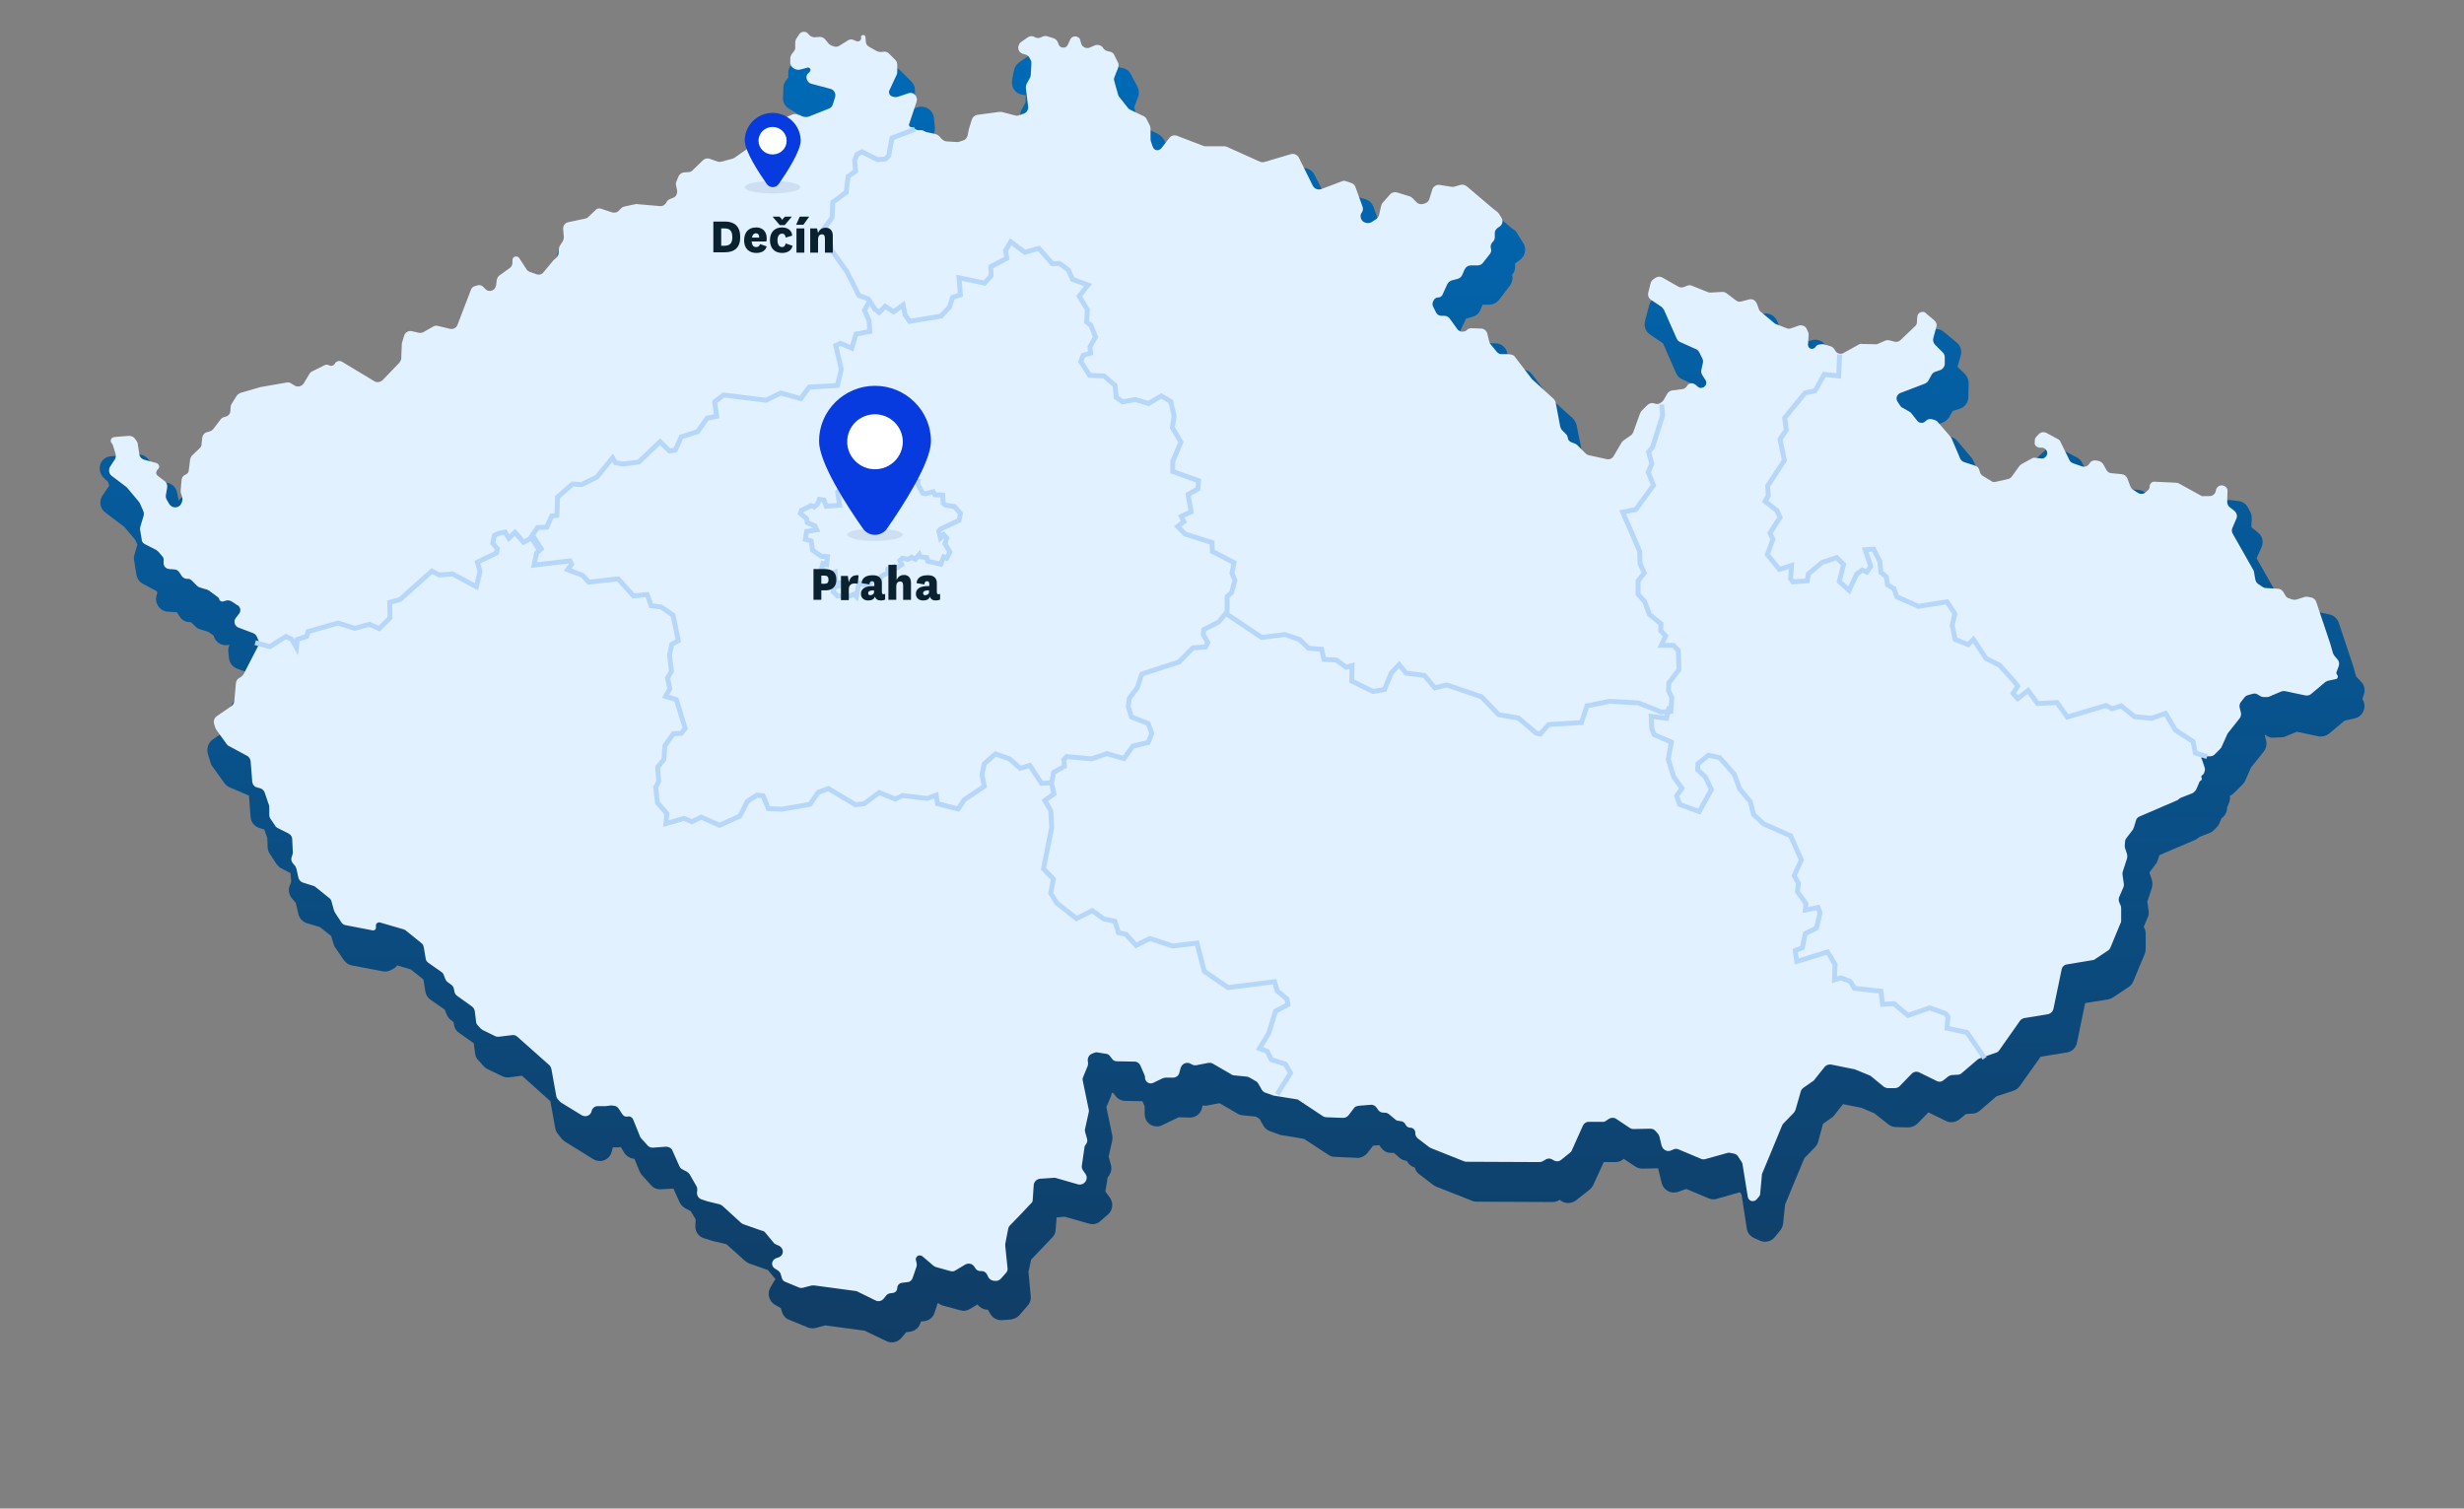
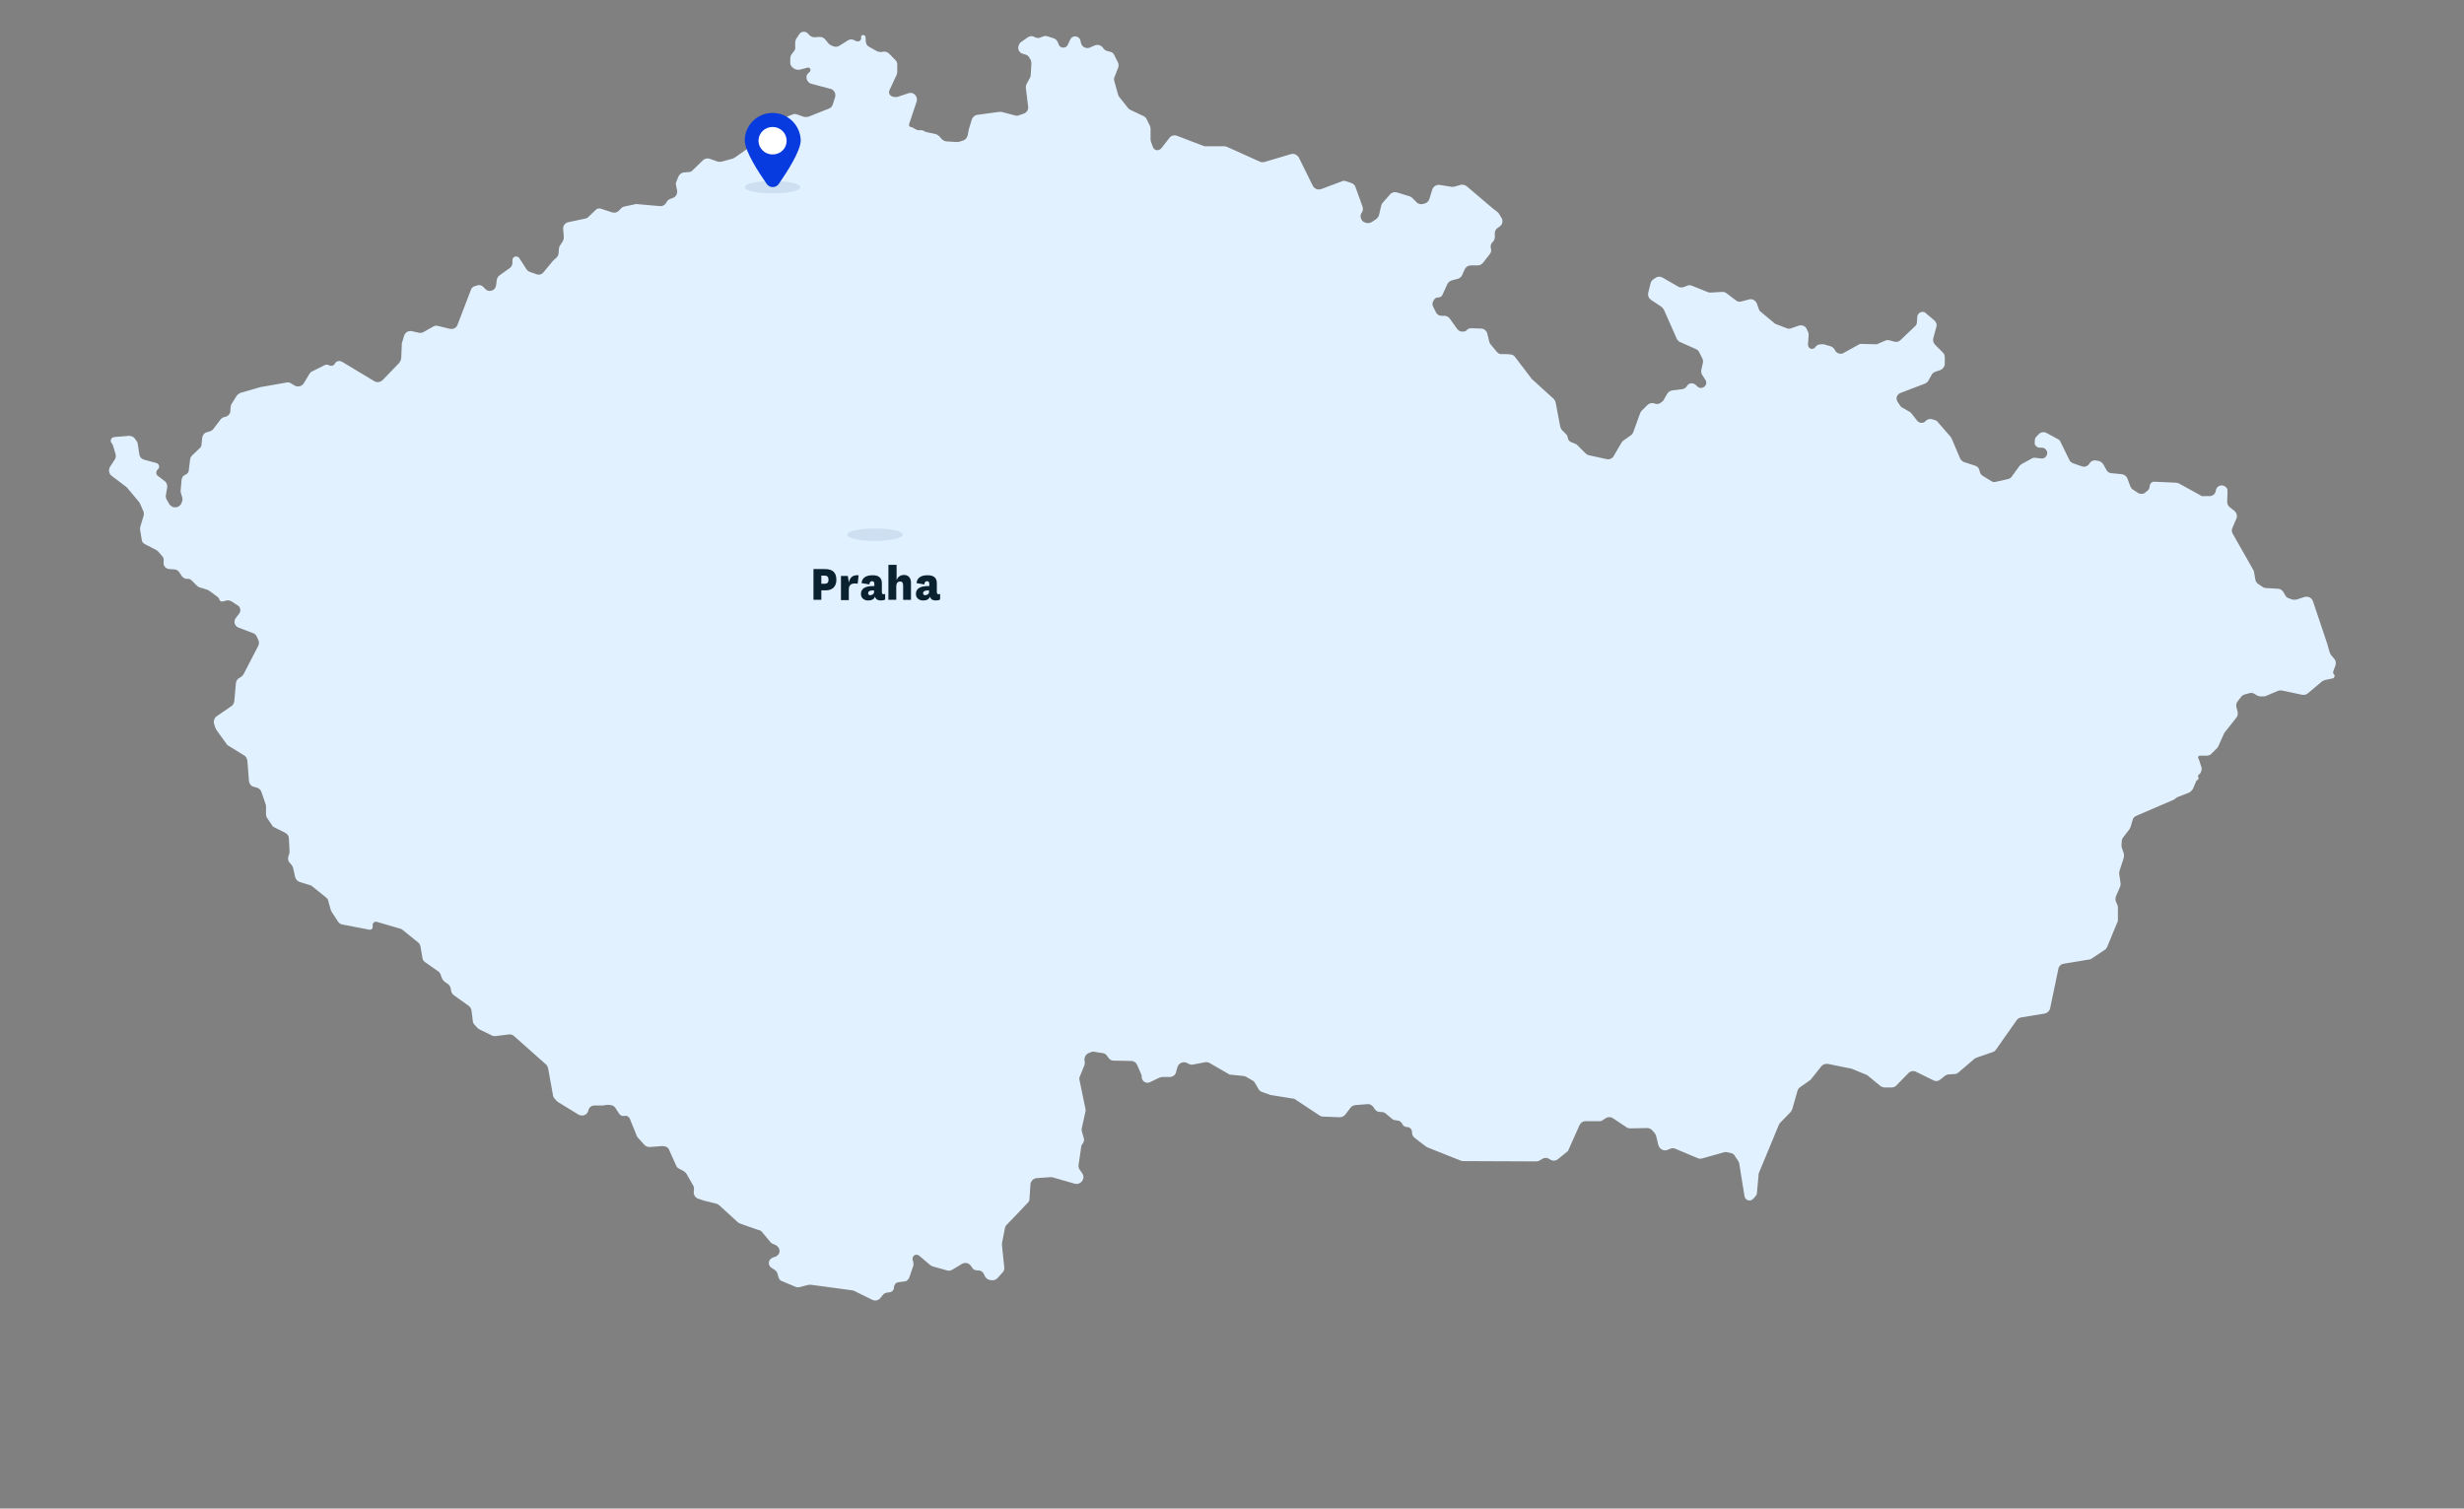
<svg xmlns="http://www.w3.org/2000/svg" version="1.1" id="Layer_1" x="0px" y="0px" viewBox="0 0 753 461" style="enable-background:new 0 0 753 461;" xml:space="preserve">
  <rect x="0" y="0" width="753" height="461" fill="#808080" stroke="none" />
  <style type="text/css">
	.st0{fill-rule:evenodd;clip-rule:evenodd;fill:url(#SVGID_1_);}
	.st1{fill:#E2F1FF;}
	.st2{fill:none;stroke:#B6D7F9;stroke-width:1.5;}
	.st3{fill:#FFFFFF;}
	.st4{opacity:0.1;fill:#123D65;enable-background:new    ;}
	.st5{fill:#073BDF;}
	.st6{fill:#0A2130;}
</style>
  <g>
    <linearGradient id="SVGID_1_" gradientUnits="userSpaceOnUse" x1="376.396" y1="445.735" x2="376.396" y2="50.474" gradientTransform="matrix(1 0 0 -1 0 461.276)">
      <stop offset="0" style="stop-color:#006AB7" />
      <stop offset="1" style="stop-color:#103D65" />
    </linearGradient>
-     <path class="st0" d="M265.9,16.4c-1.5-0.4-3.1,0.2-4,1.5c-0.8,0-1.5,0.2-2.2,0.6l-2.5,1.5l-0.9-1.2c-0.8-1-2-1.5-3.2-1.5l-1.8,0.1   l-0.7-0.7c-0.9-0.9-2.3-1.3-3.6-1l-1.5,0.4c-0.9,0.2-1.7,0.8-2.3,1.6l-1.7,2.5c-0.4,0.7-0.7,1.4-0.6,2.2l0,1.3l-0.7,0.9   c-0.5,0.6-0.8,1.4-0.8,2.2l-0.1,3c-0.1,1.4,0.6,2.7,1.8,3.4l2.3,1.4c0.4,0.2,0.8,0.4,1.2,0.5l0.9,1.8c0.5,1,1.3,1.7,2.4,1.9   l4.5,1.2l-4.3,1.7l-2.1-0.7c-0.8-0.3-1.8-0.3-2.6,0.1l-3.1,1.2c-1,0.4-1.9,1.3-2.2,2.3l-0.8,2.6l-4.8,2.2c-0.2,0.1-0.4,0.2-0.6,0.4   l-7.3,5.1l-2.6,0.7l-3.2-1.1c-1.3-0.5-2.8-0.1-3.9,0.9l-3.5,3.3l-1.9,0.1c-1.5,0.1-2.8,1-3.4,2.5l-1.2,3.3   c-0.3,0.7-0.3,1.5-0.1,2.2l0.1,0.4c-0.7,0.3-1.3,0.8-1.8,1.4l-0.1,0.2l-6.1-0.5c-0.4,0-0.8,0-1.1,0.1l-4.1,0.9   c-0.7,0.1-1.3,0.5-1.8,1l-0.5,0.5l-2.7-0.9c-0.7-0.2-1.4-0.3-2.1-0.1l-0.8,0.2c-0.6,0.2-1.2,0.5-1.7,0.9l-2.3,2.1l-6.5,1.4   c-1.9,0.4-3.1,2.1-3,4l0.3,3.6l-0.8,1.3c-0.3,0.5-0.5,1.2-0.6,1.8l0,0.9l-0.3,0.2c-0.2,0.2-0.4,0.3-0.5,0.5l-2.2,2.7l-0.2-0.1   l-2.1-3.2c-0.4-0.6-1-1.1-1.7-1.4l-1.9-0.8c-1.9-0.8-4.2,0.1-5,2c-0.2,0.4-0.3,0.8-0.3,1.3l-0.1,1.7l-3.1,2.2   c-0.6,0.4-1.1,1.1-1.3,1.8c-0.7-0.2-1.5-0.3-2.2-0.1l-2.7,0.7c-1.2,0.3-2.2,1.2-2.6,2.3l-3.9,10.2l-2.9-0.7   c-0.9-0.2-1.9-0.1-2.7,0.4l-3.1,1.7l-3.4-0.7c-2-0.4-3.9,0.7-4.4,2.7l-1.2,4.1c-0.1,0.3-0.1,0.6-0.1,0.9l-0.2,4.1l-3.6,3.7l-9.9-6   c-1.6-1-3.8-0.6-4.9,0.9c-0.7-0.1-1.5,0-2.2,0.4l-5,2.5c-0.6,0.3-1.1,0.8-1.5,1.4l-1.2,1.9l-0.2-0.1c-0.8-0.5-1.7-0.7-2.7-0.5   l-8.7,1.5c-0.1,0-0.3,0.1-0.4,0.1l-6.9,2c-0.9,0.3-1.6,0.8-2.1,1.6l-2.2,3.4c-0.3,0.5-0.5,1.1-0.6,1.7l0,0.4   c-0.8,0.2-1.5,0.7-2,1.4l-2.3,3.1l-1.7,0.6c-1.4,0.5-2.5,1.8-2.6,3.3l-0.2,2.5l-2.4,2.2c-0.6,0.6-1,1.4-1.1,2.3l-0.4,2.8   c-0.7,0.3-1.4,0.8-1.8,1.5c0.1-0.4,0-0.9-0.1-1.3l-0.3-1.4c-0.3-1.4-1.4-2.5-2.7-2.8l-3.3-0.9l-0.4-2.6c-0.1-0.7-0.4-1.3-0.8-1.8   l-1.6-2c-0.8-1-2-1.5-3.2-1.4l-8.1,0.5c-2.1,0.1-3.7,1.9-3.5,4c0.1,1,0.5,1.9,1.2,2.6l1.3,1.2l0.4,1.2l-2.1,3.1   c-1.1,1.7-0.7,3.9,0.9,5.1l5.8,4.4l3.3,3.9l0.7,1.5l-0.9,3.1c-0.2,0.5-0.2,1.1-0.1,1.7l0.7,4.4c0.2,1.2,0.9,2.2,2,2.8l4.1,2.2   l0.3,0.4l-0.3,1.2c-0.5,2,0.8,4.1,2.8,4.6c0.2,0.1,0.4,0.1,0.7,0.1l2.8,0.2l0.8,1.3c0.7,1.1,2,1.8,3.4,1.7l0.1,0l1.3,1.3   c0.4,0.4,0.9,0.8,1.5,0.9l2.5,0.8l1.6,1.1c0.4,2,2.5,3.3,4.5,2.9c0.1,0,0.2,0,0.3-0.1l0.1,0c-0.4,0.7-0.5,1.5-0.4,2.3l0.2,1.9   c0.2,1.4,1.1,2.6,2.4,3.1l4.6,1.7l-3.7,7.2l-1,0.6c-1.1,0.6-1.7,1.7-1.8,2.9l-0.5,5.8l-5,3.5c-1.3,0.9-1.9,2.6-1.5,4.2l0.9,3   c0.1,0.4,0.3,0.8,0.6,1.1l3.6,5c0.4,0.6,1,1,1.6,1.3l5.9,2.5l0.5,6.6c0.1,1.5,1.2,2.9,2.7,3.3l1.5,0.5l0.9,2.6l0.1,2.7   c0,0.7,0.2,1.4,0.6,2l2.1,3.2c0.4,0.5,0.8,1,1.4,1.3l2.9,1.5l0.2,2.7l-0.4,1c-0.6,1.3-0.3,2.9,0.6,4l1.2,1.4l0.8,3.4   c0.3,1.3,1.3,2.4,2.6,2.8l4,1.2l3.4,2.7l0.8,2.6c0.1,0.4,0.3,0.7,0.5,1l2.6,3.8c0.6,0.8,1.4,1.4,2.4,1.6l9.5,1.8   c0.9,0.2,1.9,0,2.7-0.5l0.7-0.4c0.4-0.2,0.7-0.5,1-0.9l4.1,1.2l3.9,3.1l0.6,3.7c0.2,1,0.7,1.9,1.6,2.5l4.3,3l0.6,1.5   c0.3,0.6,0.7,1.2,1.2,1.6l0.9,0.7l0.2,1.1c0.2,0.9,0.7,1.7,1.5,2.2l4.5,3.2l0.4,3.1c0.1,0.8,0.4,1.5,1,2.1l1.7,1.9   c0.3,0.3,0.7,0.6,1.1,0.8l4.6,2.2c0.7,0.3,1.4,0.4,2.1,0.3l3.8-0.5l8.7,7.8l1.5,8.3c0.1,0.6,0.4,1.2,0.8,1.7l1.2,1.5   c0.3,0.3,0.6,0.6,0.9,0.8l8.7,5.4c1.8,1.1,4.1,0.6,5.2-1.2c0.2-0.3,0.3-0.6,0.4-1l0.4-1.4h1.1c0.1,0,0.3,0,0.4,0l0.9-0.1l1.1,1.8   c0.7,1,1.8,1.7,3.1,1.8l0.8,2v0l0.8,1.9c0.2,0.4,0.4,0.8,0.7,1.1l2.8,3.1c0.8,0.9,1.9,1.3,3.1,1.2l3.7-0.2l1.9,4.2   c0.4,0.8,1,1.4,1.7,1.8l1.7,0.9l1.5,2.5l-0.1,2c-0.1,1.7,1,3.3,2.7,3.8l3.3,1l0.1,0l0.1,0l3.3,0.8l5.7,5.1c0.4,0.3,0.8,0.6,1.3,0.8   l5.7,2l2.3,2.8c-0.1,0.2-0.3,0.4-0.4,0.5l-1.2,2.1c-1,1.8-0.4,4.1,1.4,5.2c0,0,0,0,0,0l1.8,1l0.4,1.2c0.3,1.1,1.1,2,2.2,2.4   l5.6,2.3c0.8,0.3,1.6,0.4,2.4,0.2l3-0.8l12,1.6l6.7,3.2c1.6,0.8,3.5,0.3,4.6-1l1.4-1.7l1.4-0.2c1.6-0.3,2.8-1.5,3.1-3.1l1.1-0.1   c1.5-0.2,2.7-1.2,3.1-2.6l1-3l0,0c0.4,0.4,0.9,0.6,1.4,0.8l5.5,1.5c1,0.3,2.1,0.1,2.9-0.4l2.3-1.4c0.7,0.9,1.7,1.5,2.9,1.6l0.3,0   l0.7,1.2c0.7,1.3,2.1,2.1,3.6,2l2.6-0.2c1-0.1,2-0.5,2.7-1.3l2.6-3c0.7-0.8,1-1.8,0.9-2.8l-0.7-7.4l0.8-3.8l2.6-2.7l0,0l3.9-4.1   c0.6-0.6,1-1.5,1-2.4l0.3-3.7l2.5-0.2l7.4,2.1c1.2,0.4,2.6,0.1,3.5-0.8l2.3-2c1.5-1.3,1.7-3.5,0.6-5.1l-1.4-1.9l0.7-4.3l0.5-0.7   c0.6-0.9,0.8-2.1,0.5-3.1l-0.7-2.6l1.1-4.9c0.1-0.5,0.1-1.1,0-1.6l-1.8-8.6l1.4-3.3c0.1-0.3,0.2-0.7,0.3-1.1l0.4,0.1l0.8,1   c0.7,0.9,1.8,1.4,2.9,1.4l5.2,0.1l0.7,1.5l0,2.4c0,2.1,1.6,3.8,3.7,3.8c0.6,0,1.2-0.1,1.7-0.4l5-2.4l3.4,0.1c1.7,0,3.3-1.1,3.7-2.8   l0.2-0.9c0.5,0.1,1,0.1,1.5,0l3.7-0.7l5.5,3.2c0.5,0.3,1,0.5,1.6,0.5l4,0.4l1.1,0.7l1.2,2.1c0.5,0.8,1.2,1.4,2.1,1.7l3.1,1.1   c0.2,0.1,0.4,0.1,0.6,0.1l6.6,1.1l7.5,4.9c0.6,0.4,1.2,0.6,1.9,0.6l6.7,0.3c1.2,0.1,2.4-0.5,3.2-1.4l1.8-2.3l1.9-0.2l0.4,0.6   c0.7,1.1,1.9,1.8,3.2,1.8l0.9,0l1.7,1.5c0.6,0.5,1.3,0.8,2,0.9l0.2,0l0.1,0.2c0.5,0.9,1.3,1.6,2.3,1.8c0.2,0.8,0.7,1.6,1.4,2.1   l4.3,3.3c0.3,0.2,0.6,0.4,0.9,0.5l10.9,4.3c0.4,0.2,0.9,0.3,1.4,0.3l23.2,0.1c0.8,0,1.5-0.2,2.1-0.6l0.1-0.1l0.4,0.3   c1.4,1,3.3,0.9,4.6-0.1l4.2-3.3c0.5-0.4,0.8-0.9,1.1-1.4l3.2-7l3.6,0c0.9,0,1.7-0.3,2.4-0.9l0.1-0.1l3.6,2.4   c0.6,0.4,1.4,0.6,2.1,0.6l4.8-0.1l1.1,4.5c0.5,2,2.5,3.3,4.6,2.8c0.1,0,0.2-0.1,0.4-0.1l2.5-0.9l6.9,2.9c0.8,0.3,1.7,0.4,2.5,0.1   l7-2l0.5,0.7l1.6,10.4c0.2,1.3,1,2.3,2.2,2.9l1.8,0.8c1.5,0.7,3.4,0.3,4.5-1l1.7-2.1c0.5-0.6,0.8-1.3,0.9-2.1l0.6-5.8l2.4-5.8l0,0   l3.5-8.4l3.3-3.4c0.4-0.5,0.8-1,0.9-1.6l1.5-5.5l2.7-1.9c0.3-0.2,0.6-0.5,0.8-0.8l2.6-3.3l5.6,1.1l4,1.7l4.3,3.4   c0.7,0.5,1.5,0.8,2.3,0.8l3.7,0.1c1,0,2-0.4,2.8-1.1l3.4-3.5l5.3,2.6c1.3,0.7,2.9,0.5,4.1-0.4l2.1-1.7l1.8-0.1   c0.9,0,1.7-0.3,2.4-0.9l5.1-4.4l5.2-1.7c0.8-0.3,1.4-0.7,1.9-1.4l6.4-9l8-1.3c1.5-0.2,2.8-1.4,3.1-3l2.5-12.1l7-1.1   c0.5-0.1,1-0.3,1.5-0.6l4.8-3.2c0.6-0.4,1.1-1,1.4-1.7l3.5-8.4c0.2-0.5,0.3-1,0.3-1.5l0-4.7c0-0.5-0.1-1.1-0.3-1.5l-0.3-0.6   l1.2-2.8c0.3-0.6,0.4-1.3,0.3-2l-0.4-2.9l1.4-4.2c0.2-0.8,0.2-1.6,0-2.4l-0.7-2.1l0-0.3l1.9-2.5c0.3-0.4,0.5-0.8,0.6-1.2l0.5-1.5   l11-4.7c0.4-0.2,0.8-0.5,1.2-0.8l0.1-0.1l3.1-1.2c0.5-0.2,0.9-0.5,1.2-0.8l0.9-0.9c0.3-0.3,0.6-0.7,0.8-1.2l0.7-1.6   c1.1-0.7,1.7-2,1.7-3.3l0.5-1.2c0.3-0.7,0.5-1.6,0.3-2.3c0.5-0.2,0.9-0.5,1.3-0.9l2.6-2.6c0.3-0.3,0.6-0.7,0.8-1.1l1.8-4.1l3.9-4.9   c0.7-0.9,1-2.1,0.7-3.2l-0.4-1.7l0.1-0.2c0.7,0.6,1.6,1,2.6,0.9l2.3-0.1c0.5,0,1-0.1,1.4-0.3l3.4-1.4l6.6,1.4   c1.1,0.2,2.3-0.1,3.2-0.8l4.8-4l3.1-0.7c2-0.4,3.3-2.5,2.9-4.5c-0.1-0.5-0.3-1-0.6-1.4l0.5-1.4c0.4-1.3,0.2-2.8-0.8-3.8l-1.6-1.7   l-0.7-2.5c0,0,0-0.1,0-0.1l-4.6-13.8c-0.4-1.2-1.4-2.2-2.7-2.5l-2.7-0.6c-0.7-0.2-1.4-0.1-2.1,0.1l-2.4,0.8l-0.9-1.5   c-0.7-1-1.8-1.7-3-1.8l-4.2-0.2l-0.4-0.3l-0.3-1.9c-0.1-0.4-0.2-0.8-0.4-1.2l-6-10.6l1.5-3.4c0.7-1.6,0.3-3.4-1.1-4.5l-2-1.6   l0.1-2.9c0-0.7-0.2-1.3-0.5-1.9l-0.7-1.3c-0.6-1.1-1.7-1.8-2.9-1.9l-2.4-0.3c-1.9-0.2-3.6,1-4.1,2.8l-0.2,0.6l-6.6-3.6   c-0.5-0.3-1.1-0.4-1.7-0.5l-8.6-0.4c-1.3-0.1-2.5,0.6-3.3,1.6l-0.4-1.1c-0.5-1.4-1.8-2.4-3.2-2.5l-3.4-0.3l-1-1.9   c-0.6-1.1-1.7-1.8-2.9-2l-2.9-0.3c-1.3-0.1-2.7,0.5-3.5,1.6l-0.1,0.2l-0.7-0.2l-2.7-5.4c-0.4-0.7-0.9-1.3-1.6-1.6l-5.3-2.8   c-1.4-0.8-3.2-0.5-4.3,0.5l-2.3,2.1c-0.7,0.6-1.1,1.5-1.2,2.4l-0.2,1.8c-0.1,0.7,0.1,1.3,0.3,2l-2.8,1.5c-0.5,0.3-0.9,0.7-1.3,1.1   l-2.2,3.1l-2.2,0.5l-1.4-0.8l-0.1-0.7c-0.3-1.3-1.2-2.4-2.5-2.8l-3.7-1.2l-2.4-5.6c-0.2-0.4-0.4-0.7-0.6-1l-4.4-5.2   c-0.4-0.5-1-0.9-1.6-1.1l-2.6-0.9c-1-0.4-2.2-0.3-3.1,0.3l-0.6-0.8c-0.3-0.4-0.7-0.7-1.2-1l-0.4-0.2l5.1-1.9c0.8-0.3,1.5-0.9,2-1.7   l1-1.8l2.2-0.7c1.5-0.5,2.6-1.9,2.6-3.5l0.1-4.3c0-1-0.4-2-1.1-2.8l-2.3-2.2l1-3.5c0.4-1.4-0.1-3-1.2-3.9l-4-3.3   c-0.6-0.5-1.2-0.8-2-0.8l-2.1-0.3c-2.1-0.3-4,1.2-4.2,3.3c0,0.1,0,0.2,0,0.2l-0.2,2.5l-3.1,3l-1.2-0.4c-0.8-0.2-1.7-0.2-2.5,0.1   l-2.4,1l-4.4-0.1c-0.7,0-1.3,0.1-1.9,0.5l-3.4,1.9c-0.5-0.6-1.2-1-1.9-1.2l-3.4-0.9c-0.5-0.1-1-0.2-1.4-0.1c0-0.4-0.2-0.9-0.4-1.3   l-1.4-2.9c-0.8-1.7-2.8-2.5-4.6-1.9l-3.4,1.1l-2.2-0.9l-3.6-3l-1.1-2.9c-0.7-1.8-2.6-2.9-4.5-2.4l-3.3,0.8l-2.8-2.1   c-0.7-0.5-1.6-0.8-2.5-0.8l-3.8,0.2l-5.4-2.1c-0.9-0.3-1.9-0.3-2.7,0l-0.9,0.3l-5.3-3c-1.2-0.7-2.8-0.6-4,0.2l-2.4,1.6   c-0.8,0.5-1.3,1.3-1.6,2.2l-1.3,4.9c-0.4,1.6,0.2,3.2,1.5,4.1l4,2.7l4,9.1c0.4,0.9,1.1,1.6,1.9,1.9l5,2.3l0.3,0.7l-0.3,1.5   c-1.3,0.1-2.5,0.9-3.1,2.1l-0.5,1l-3,0.4c-1.2,0.1-2.2,0.8-2.8,1.9l-1,1.7c-1.4-0.5-2.9-0.2-4,0.8l-3.1,3c-0.4,0.4-0.7,0.9-0.9,1.4   l-2.1,5.7l-2.3,1.7c-0.4,0.3-0.8,0.7-1,1.1l-2,3.3l-3.7-0.8l-2.3-2.4c-0.4-0.4-0.9-0.7-1.4-0.9l-0.4-0.2c-0.2-0.6-0.5-1.1-0.9-1.5   l-1.3-1.3l-1.5-7.5c-0.2-0.8-0.6-1.5-1.2-2.1l-7.2-6.5l-5.2-6.9c-0.6-0.8-1.6-1.4-2.7-1.5l-2.4-0.2c-0.2,0-0.4,0-0.6,0l0,0l-1-1.3   l-0.9-3.6c-0.4-1.7-1.9-2.9-3.6-2.9l-5.2-0.1c-0.6,0-1.2,0.1-1.7,0.4l-1.9-2.6c-0.5-0.7-1.2-1.2-2-1.4c0.1-0.1,0.2-0.3,0.2-0.4   l1.6-3.4l2-0.6c1.1-0.3,2-1,2.4-2.1l0.7-1.6l1.9,0c1.2,0,2.3-0.5,3.1-1.5l3.3-4.3c0.7-0.9,1-2.2,0.7-3.3c0.6-0.7,0.9-1.5,0.9-2.3   l0-1.2l1.5-1.1c1.6-1.2,2.1-3.4,1-5.1l-2-3.2c-0.2-0.4-0.5-0.7-0.9-0.9l-1.5-1.2l-8.8-7.4c-1-0.8-2.3-1.1-3.5-0.7l-2.3,0.7   l-5.1-0.8c-1.9-0.3-3.7,0.8-4.2,2.6l-0.7,2.4c-0.4-0.4-0.9-0.7-1.5-0.9l-5.7-1.8c-1.4-0.4-3,0-4,1.1l-3.5,3.9   c-0.1,0.1-0.2,0.2-0.2,0.3l-1.9-5.2c-0.4-1.1-1.3-2-2.4-2.3l-3.1-1c-0.8-0.3-1.7-0.2-2.5,0.1l-5.6,2.1l-4.4-8.7   c-0.8-1.6-2.7-2.5-4.5-1.9l-9,2.7l-9.8-4.4c-0.5-0.2-1-0.3-1.5-0.3l-5.8,0l-9.1-3.5c-1.5-0.6-3.3-0.1-4.3,1.2c0-0.5-0.2-1-0.4-1.5   l-1.6-3c-0.4-0.7-1-1.3-1.7-1.7l-4.3-2.1l-2.2-2.8l-0.9-3.4l1.2-3.1c0.4-1,0.3-2.2-0.2-3.1l-2-3.8c-0.5-1-1.4-1.7-2.5-1.9l-1-0.2   l-0.8-1c-1.1-1.5-3-2-4.7-1.2l-1,0.5l-0.3-1c-0.6-2-2.8-3.1-4.8-2.4c-0.3,0.1-0.5,0.2-0.8,0.4l-2.1,1.3c-0.2,0.1-0.3,0.2-0.5,0.3   c-0.2-0.1-0.5-0.2-0.7-0.3l-3.8-1.2c-1.1-0.3-2.2-0.2-3.2,0.4l0,0l-0.4-0.2c-1.2-0.6-2.7-0.5-3.8,0.3l-3.7,2.5   c-0.8,0.6-1.4,1.4-1.6,2.4l-0.6,3c-0.4,2.1,0.9,4.1,2.9,4.5c0,0,0.1,0,0.1,0l1.2,0.2l-0.1,2.2l-1.2,2.2c-0.4,0.7-0.5,1.5-0.4,2.3   l0.5,4.7l-3.6-0.9c-0.5-0.1-1-0.2-1.5-0.1l-8.4,1.1c-1.5,0.2-2.7,1.2-3.1,2.6l-1.3,4.1c0,0.1-0.1,0.2-0.1,0.3l-0.2,0.9l-2.1-0.1   l-0.5-0.7c-0.5-0.7-1.3-1.2-2.1-1.4l-3.2-0.8l-1.2-0.6c-0.3-0.1-0.5-0.2-0.8-0.3l1.3-4c0.2-0.5,0.2-1,0.2-1.6l-0.3-3   c-0.2-2.1-2.1-3.6-4.2-3.4c-0.3,0-0.6,0.1-0.8,0.2l-1.3,0.4l0.2-0.4c0.2-0.5,0.4-1.1,0.4-1.7l-0.1-3.6c0-1-0.4-1.9-1.1-2.6   l-3.2-3.2c-0.8-0.8-2-1.2-3.2-1.1l-1.1,0.1l-0.9-0.5l0-0.9c-0.1-1.7-1.2-3.1-2.9-3.5L265.9,16.4L265.9,16.4z" />
-     <path class="st1" d="M263.1,11.4c0-0.4,0.3-0.7,0.7-0.7c0.4,0,0.7,0.3,0.7,0.7l0.1,1.3c0,0.7,0.4,1.3,1,1.6l2.3,1.3   c0.4,0.2,0.8,0.3,1.3,0.3l0.8-0.1c0.6-0.1,1.2,0.1,1.7,0.6l1.9,1.9c0.4,0.4,0.6,0.9,0.6,1.4l0,2.3c0,0.3-0.1,0.6-0.2,0.9l-2.2,4.7   c-0.3,0.7,0,1.5,0.7,1.8c0.1,0,0.1,0.1,0.2,0.1l0.4,0.1c0.4,0.1,0.8,0.1,1.2,0l3.3-1.1c1-0.4,2.2,0.2,2.5,1.3   c0,0.1,0.1,0.3,0.1,0.4l0,0.1c0,0.3,0,0.6-0.1,0.8l-2.3,6.9c-0.1,0.3,0.1,0.7,0.4,0.8c0,0,0,0,0.1,0l0.3,0.1c0.2,0,0.4,0.1,0.5,0.2   l0.9,0.5c0.3,0.2,0.7,0.2,1.1,0.2c0.4-0.1,0.7,0,1,0.1l0.8,0.4c0.1,0.1,0.3,0.1,0.4,0.1l2.7,0.6c0.4,0.1,0.8,0.4,1.1,0.7l0.6,0.7   c0.4,0.4,0.9,0.7,1.4,0.8l3.3,0.2c0.3,0,0.5,0,0.8-0.1l1.2-0.4c0.7-0.2,1.1-0.8,1.3-1.5l0.4-2l0.9-2.9c0.2-0.7,0.9-1.3,1.6-1.4   l6.7-0.9c0.3,0,0.5,0,0.8,0l4.2,1.1c0.4,0.1,0.8,0.1,1.2-0.1l1.4-0.5c0.9-0.3,1.4-1.2,1.3-2.1l-0.7-5.7c0-0.4,0-0.8,0.2-1.2l1.1-2   c0.1-0.3,0.2-0.6,0.2-0.9l0.2-3.5c0-0.4-0.1-0.8-0.3-1.1l-0.4-0.7c-0.3-0.5-0.8-0.8-1.4-0.9l-0.3-0.1c-1.1-0.2-1.8-1.2-1.6-2.3   c0,0,0,0,0,0l0.1-0.2c0.1-0.5,0.4-1,0.8-1.2l2-1.4c0.6-0.4,1.4-0.5,2-0.1l0.2,0.1c0.6,0.3,1.4,0.3,2-0.1l0.1,0   c0.5-0.3,1.1-0.4,1.7-0.2l1.9,0.6c0.6,0.2,1.1,0.7,1.3,1.3l0.2,0.5c0.2,0.8,1.1,1.2,1.9,1c0.4-0.1,0.7-0.4,0.9-0.8l0.8-1.7   c0.4-0.8,1.4-1.1,2.2-0.7c0.4,0.2,0.7,0.5,0.8,0.9l0.3,1.1c0.3,1.1,1.5,1.6,2.5,1.3c0.1,0,0.2-0.1,0.2-0.1l1.4-0.6   c0.9-0.4,1.9-0.1,2.5,0.6l0.2,0.3c0.3,0.4,0.7,0.7,1.2,0.8l0.8,0.2c0.6,0.1,1.1,0.5,1.3,1l1.1,2.2c0.3,0.5,0.3,1.1,0.1,1.7   l-1.1,2.8c-0.2,0.4-0.2,0.8-0.1,1.2l1.2,4.3c0.1,0.3,0.2,0.5,0.4,0.7l2.7,3.4c0.2,0.2,0.4,0.4,0.7,0.5l4,1.9   c0.4,0.2,0.7,0.5,0.9,0.9l1,2c0.1,0.3,0.2,0.6,0.2,0.9l0,3.2c0,0.2,0,0.4,0.1,0.7l0.6,1.7c0.3,0.8,1.1,1.2,1.9,0.9   c0.3-0.1,0.5-0.3,0.7-0.5l2.5-3.2c0.5-0.7,1.5-0.9,2.3-0.6l8.1,3.1c0.2,0.1,0.5,0.1,0.7,0.1l5.7,0c0.3,0,0.6,0.1,0.8,0.2l10,4.5   c0.4,0.2,0.9,0.2,1.4,0.1l8.1-2.4c0.9-0.3,1.9,0.2,2.4,1l4.3,8.7c0.5,0.9,1.5,1.3,2.5,1l6.4-2.4c0.4-0.2,0.9-0.2,1.3,0l1.5,0.5   c0.6,0.2,1.1,0.6,1.3,1.2l2.2,6.1c0.2,0.6,0.1,1.2-0.2,1.7l-0.1,0.1c-0.6,0.9-0.3,2.2,0.6,2.8c0.1,0,0.2,0.1,0.2,0.1l0.3,0.1   c0.6,0.3,1.3,0.2,1.9-0.1l1.4-0.9c0.4-0.3,0.7-0.7,0.9-1.2l0.7-3c0.1-0.3,0.2-0.6,0.4-0.8l2.3-2.6c0.5-0.6,1.3-0.8,2.1-0.6l3.9,1.2   c0.3,0.1,0.6,0.3,0.8,0.5l1.3,1.3c0.5,0.6,1.4,0.7,2.1,0.5l0.6-0.2c0.6-0.2,1-0.7,1.2-1.3l0.9-2.9c0.3-0.9,1.2-1.5,2.2-1.4l3.8,0.6   c0.3,0,0.6,0,0.9-0.1l1.7-0.5c0.6-0.2,1.3,0,1.9,0.4l8,6.8l1.3,1c0.2,0.1,0.3,0.3,0.5,0.5l0.8,1.3c0.6,0.9,0.4,2.1-0.5,2.7   l-0.7,0.5c-0.5,0.4-0.8,0.9-0.8,1.5l0,1.3c0,0.5-0.2,1-0.6,1.4l-0.1,0.1c-0.5,0.5-0.7,1.2-0.5,1.9c0.2,0.6,0.1,1.2-0.3,1.7   l-2.1,2.7c-0.4,0.5-1,0.8-1.6,0.8l-2.1,0c-0.8,0-1.5,0.4-1.9,1.2l-0.8,1.8c-0.2,0.5-0.7,0.9-1.3,1.1l-1.9,0.5   c-0.6,0.2-1,0.6-1.3,1.1l-1.5,3.3c-0.2,0.5-0.8,0.8-1.3,0.8c-0.6,0-1.1,0.3-1.4,0.9l-0.2,0.4c-0.2,0.5-0.2,1.1,0.1,1.6l0.8,1.6   c0.3,0.7,1,1.1,1.7,1.1l0.9,0c0.6,0,1.2,0.3,1.6,0.8l2.3,3.2c0.6,0.9,1.9,1.1,2.8,0.5c0,0,0.1,0,0.1-0.1l0.2-0.2   c0.4-0.3,0.8-0.4,1.3-0.4l2.9,0.1c0.9,0,1.7,0.7,1.9,1.5l0.6,2.5c0.1,0.3,0.2,0.6,0.4,0.8l1.9,2.3c0.4,0.5,1,0.8,1.7,0.7l0.8,0   c0.1,0,0.2,0,0.3,0l1.4,0.1c0.6,0.1,1.1,0.3,1.4,0.8l4.8,6.3c0.1,0.1,0.2,0.2,0.2,0.3l6.8,6.2c0.3,0.3,0.5,0.7,0.6,1.1l1.4,7.4   c0.1,0.4,0.3,0.7,0.5,1l1.3,1.3c0.3,0.3,0.4,0.6,0.5,1c0,0.6,0.4,1.1,1,1.4l1.3,0.5c0.3,0.1,0.5,0.3,0.7,0.5l2.4,2.4   c0.3,0.3,0.6,0.5,1,0.6l5.5,1.2c0.8,0.2,1.7-0.2,2.1-0.9l2.4-4.1c0.1-0.2,0.3-0.4,0.5-0.6l2.4-1.7c0.3-0.2,0.6-0.6,0.7-0.9l2.1-5.8   c0.1-0.3,0.3-0.6,0.5-0.8l1.8-1.8c0.6-0.5,1.4-0.7,2.1-0.4c0.5,0.2,1,0.2,1.5,0l0.2-0.1c0.4-0.2,0.7-0.5,1-0.8l1.2-2.1   c0.3-0.5,0.9-0.9,1.5-1l3.2-0.4c0.5-0.1,1-0.4,1.3-0.9c0.4-0.8,1.4-1.1,2.2-0.7c0.2,0.1,0.3,0.2,0.5,0.3l0.4,0.4   c0.6,0.7,1.7,0.7,2.3,0.1c0.6-0.5,0.7-1.4,0.2-2.1l-0.9-1.4c-0.3-0.5-0.4-1-0.3-1.5l0.5-2.3c0.1-0.4,0-0.9-0.2-1.3l-0.9-1.8   c-0.2-0.4-0.5-0.8-1-1l-4.9-2.2c-0.5-0.2-0.8-0.6-1-1l-3.9-8.8c-0.2-0.3-0.4-0.6-0.7-0.9l-3.3-2.2c-0.7-0.5-1-1.3-0.8-2.2l0.7-2.8   c0.1-0.5,0.4-0.9,0.8-1.2l0.7-0.5c0.6-0.4,1.4-0.5,2.1-0.1l4.9,2.8c0.5,0.3,1.1,0.3,1.7,0.1l1-0.4c0.5-0.2,1-0.2,1.4,0l5,2   c0.3,0.1,0.5,0.1,0.8,0.1l3.5-0.2c0.5,0,0.9,0.1,1.3,0.4l2.9,2.2c0.5,0.4,1.1,0.5,1.7,0.3l2.3-0.6c1-0.3,2,0.3,2.4,1.3l0.6,1.7   c0.1,0.3,0.3,0.6,0.6,0.8l4.2,3.5c0.2,0.1,0.4,0.3,0.6,0.3l3.1,1.2c0.4,0.2,0.9,0.2,1.4,0l2.3-0.8c0.9-0.3,2,0.1,2.4,1l0.4,0.9   c0.2,0.3,0.2,0.7,0.2,1l-0.2,2.9c0,0.7,0.5,1.3,1.2,1.3c0.4,0,0.9-0.2,1.1-0.6l0.1-0.1c0.2-0.3,0.5-0.5,0.9-0.6l0.7-0.1   c0.3,0,0.5,0,0.8,0l2.1,0.6c0.6,0.2,1,0.6,1.3,1.1c0.4,1,1.5,1.4,2.4,1.1c0.1,0,0.2-0.1,0.2-0.1l4.7-2.6c0.3-0.2,0.7-0.3,1-0.2   l4.2,0.1c0.3,0,0.6,0,0.8-0.2l2.1-0.9c0.4-0.2,0.9-0.2,1.3-0.1l1.5,0.4c0.7,0.2,1.4,0,1.9-0.5l4.4-4.2c0.4-0.3,0.6-0.8,0.6-1.3   l0.1-1.6c0.1-0.9,0.8-1.5,1.7-1.5c0.3,0,0.7,0.1,0.9,0.4l2.6,2.2c0.6,0.5,0.9,1.3,0.6,2.1l-0.9,3.3c-0.2,0.7,0,1.4,0.5,2l2.4,2.4   c0.4,0.4,0.6,0.9,0.6,1.5l0,2c0,0.8-0.6,1.6-1.4,1.9l-1.5,0.5c-0.5,0.2-0.9,0.5-1.1,0.9l-1,1.8c-0.2,0.4-0.6,0.7-1,0.9l-7.6,2.9   c-0.9,0.4-1.4,1.4-1,2.3c0.1,0.1,0.1,0.3,0.2,0.4l0.8,1.2c0.2,0.3,0.4,0.5,0.7,0.6l2.1,1.2c0.2,0.1,0.4,0.3,0.6,0.5l1.8,2.3   c0.6,0.7,1.6,0.8,2.3,0.3c0.1-0.1,0.1-0.1,0.2-0.2l0.1-0.1c0.5-0.5,1.3-0.7,1.9-0.5l1,0.3c0.3,0.1,0.6,0.3,0.8,0.6l3.9,4.5   c0.1,0.2,0.2,0.3,0.3,0.5l2.6,6.1c0.2,0.5,0.7,0.9,1.2,1.1l3.4,1.1c0.7,0.2,1.2,0.8,1.3,1.5l0.1,0.3c0.1,0.5,0.4,1,0.9,1.3l2.6,1.6   c0.4,0.3,1,0.4,1.5,0.2l3.6-0.8c0.5-0.1,0.9-0.4,1.2-0.8l2.3-3.2c0.2-0.2,0.4-0.4,0.7-0.6l3.1-1.7c0.3-0.2,0.7-0.3,1.1-0.2l1.8,0.2   c0.9,0.1,1.7-0.6,1.8-1.5c0.1-0.9-0.6-1.7-1.5-1.8c-0.1,0-0.3,0-0.4,0l-0.1,0c-0.6,0.1-1.2-0.2-1.6-0.7c-0.2-0.3-0.3-0.6-0.2-1   l0-0.5c0-0.5,0.3-1,0.6-1.3l0.7-0.7c0.6-0.6,1.5-0.7,2.3-0.3l3.5,1.9c0.4,0.2,0.7,0.5,0.8,0.9l2.7,5.5c0.2,0.5,0.7,0.8,1.2,1   l2.6,0.9c0.8,0.3,1.7,0,2.2-0.7l0.2-0.3c0.4-0.6,1.1-0.9,1.8-0.8l0.7,0.1c0.7,0.1,1.2,0.5,1.6,1l1,1.8c0.3,0.6,0.9,1,1.6,1l3.1,0.3   c0.8,0.1,1.4,0.6,1.7,1.3l0.9,2.4c0.2,0.4,0.4,0.8,0.8,1l1.5,1c0.8,0.5,1.8,0.4,2.4-0.2l0.7-0.6c0.3-0.3,0.5-0.7,0.5-1.1   c0-0.8,0.6-1.5,1.3-1.5c0.1,0,0.1,0,0.2,0l6.5,0.3c0.3,0,0.6,0.1,0.9,0.2l6.7,3.7c0.3,0.2,0.6,0.3,1,0.2l1.7,0   c0.9,0,1.7-0.6,1.9-1.5l0.1-0.5c0.3-0.9,1.2-1.5,2.2-1.2c0.5,0.1,0.8,0.4,1.1,0.8l0,0c0.2,0.3,0.2,0.6,0.2,0.9l-0.1,3.3   c0,0.6,0.3,1.2,0.8,1.6l1.4,1.1c0.7,0.6,1,1.6,0.6,2.4l-1.2,2.8c-0.3,0.6-0.2,1.3,0.1,1.8l6.3,11.1c0.1,0.2,0.2,0.4,0.2,0.6   l0.4,2.3c0.1,0.5,0.4,1,0.8,1.3l1.5,1c0.3,0.2,0.7,0.3,1,0.3l3.6,0.2c0.7,0,1.2,0.4,1.6,0.9l0.7,1.2c0.2,0.4,0.6,0.7,1,0.8l1.1,0.4   c0.4,0.1,0.9,0.1,1.3,0l2.5-0.8c0.4-0.1,0.7-0.1,1.1,0l1,0.2c0.7,0.2,1.2,0.7,1.4,1.3l4.3,12.8l0.8,2.8c0.1,0.3,0.2,0.5,0.4,0.8   l1,1.2c0.5,0.5,0.6,1.3,0.4,2l-0.7,1.9c-0.1,0.3,0,0.6,0.2,0.8c0.3,0.3,0.3,0.8,0,1.1c-0.1,0.1-0.2,0.2-0.4,0.2l-2.3,0.5   c-0.3,0.1-0.6,0.2-0.9,0.4l-4.4,3.7c-0.5,0.4-1.1,0.5-1.7,0.4l-6.2-1.3c-0.4-0.1-0.8,0-1.2,0.1l-3.5,1.5c-0.2,0.1-0.5,0.2-0.7,0.2   l-1.1,0c-0.5,0-1-0.2-1.4-0.5l-0.2-0.1c-0.5-0.4-1.2-0.6-1.8-0.4l-1.4,0.4c-0.4,0.1-0.8,0.3-1.1,0.7l-1.1,1.4   c-0.4,0.5-0.5,1.1-0.4,1.7l0.4,1.6c0.1,0.6,0,1.2-0.4,1.7l-3.4,4.3c-0.1,0.1-0.2,0.3-0.3,0.4l-1.8,4c-0.1,0.2-0.2,0.4-0.4,0.6   l-1.8,1.8c-0.3,0.3-0.8,0.5-1.3,0.5l-2.1,0c-0.4,0-0.6,0.3-0.6,0.6c0,0.1,0,0.2,0.1,0.3c0,0,0,0.1,0.1,0.1l0.8,2.4   c0.2,0.5,0.1,1-0.1,1.5l-0.1,0.3c-0.1,0.1-0.2,0.3-0.3,0.4l-0.3,0.2c-0.2,0.2-0.3,0.5-0.1,0.8c0.1,0.3,0,0.7-0.2,0.8l-0.2,0.1   c-0.1,0.1-0.3,0.2-0.3,0.4l-0.9,2.1c-0.1,0.2-0.2,0.4-0.4,0.6l-0.4,0.4c-0.2,0.2-0.4,0.3-0.7,0.4l-3.1,1.2   c-0.3,0.1-0.5,0.3-0.7,0.4l-0.1,0.1c-0.2,0.2-0.4,0.3-0.6,0.4l-11.4,4.9c-0.5,0.2-1,0.7-1.1,1.3l-0.6,2c-0.1,0.2-0.2,0.5-0.3,0.7   l-2,2.6c-0.2,0.3-0.4,0.6-0.4,1l-0.1,1.2c0,0.3,0,0.6,0.1,0.9l0.6,1.8c0.1,0.4,0.1,0.8,0,1.3l-1.3,4c-0.1,0.3-0.1,0.6-0.1,0.9   l0.4,2.8c0.1,0.4,0,0.7-0.1,1.1l-1.3,3c-0.2,0.5-0.2,1.1,0,1.6l0.4,0.9c0.1,0.3,0.2,0.5,0.2,0.8l0,3.9c0,0.3,0,0.5-0.2,0.8   l-3.1,7.5c-0.2,0.4-0.4,0.7-0.8,0.9l-3.9,2.6c-0.2,0.2-0.5,0.3-0.8,0.3l-7.8,1.3c-0.8,0.1-1.5,0.8-1.6,1.6l-2.5,12   c-0.2,0.8-0.8,1.4-1.6,1.6l-7.3,1.2c-0.5,0.1-1,0.4-1.3,0.8l-6.4,9.1c-0.2,0.3-0.6,0.6-1,0.7l-4.9,1.7c-0.2,0.1-0.5,0.2-0.7,0.4   l-4.8,4.1c-0.3,0.3-0.8,0.5-1.2,0.5l-1.7,0.1c-0.4,0-0.9,0.2-1.2,0.4l-1.5,1.2c-0.6,0.5-1.4,0.6-2.1,0.2l-5.3-2.6   c-0.8-0.4-1.7-0.2-2.3,0.4l-3.7,3.8c-0.4,0.4-0.9,0.6-1.5,0.6l-2.1,0c-0.4,0-0.9-0.2-1.2-0.4l-3.9-3.2c-0.1-0.1-0.3-0.2-0.5-0.3   l-4.4-1.8c-0.1-0.1-0.3-0.1-0.4-0.1l-6.9-1.4c-0.7-0.1-1.5,0.1-2,0.7l-3.1,3.9c-0.1,0.2-0.3,0.3-0.4,0.4l-3,2.1   c-0.4,0.3-0.7,0.7-0.8,1.1l-1.6,5.6c-0.1,0.3-0.3,0.6-0.5,0.9l-3.2,3.3c-0.2,0.2-0.3,0.4-0.4,0.6l-3.6,8.7l-2.5,6   c-0.1,0.2-0.1,0.4-0.1,0.6l-0.5,5.5c0,0.4-0.2,0.8-0.5,1.1l-0.6,0.7c-0.4,0.5-1.2,0.7-1.8,0.4c-0.5-0.2-0.8-0.7-0.9-1.2l-1.6-9.9   c0-0.3-0.2-0.6-0.3-0.8l-1-1.5l-0.1-0.2c-0.3-0.4-0.7-0.7-1.3-0.8l-1-0.2c-0.3-0.1-0.6-0.1-0.9,0l-6.8,1.9   c-0.4,0.1-0.9,0.1-1.3-0.1l-6.9-2.9c-0.5-0.2-1-0.2-1.4,0l-1,0.4c-1,0.4-2.2-0.2-2.6-1.2c0-0.1,0-0.1-0.1-0.2l-0.7-2.9   c-0.1-0.3-0.2-0.5-0.4-0.8l-0.7-0.8c-0.4-0.5-1-0.8-1.6-0.8l-5.2,0.1c-0.4,0-0.8-0.1-1.1-0.3l-4.2-2.8c-0.7-0.5-1.7-0.4-2.4,0.1   l-0.6,0.4c-0.4,0.3-0.8,0.5-1.3,0.4l-4.1,0c-0.8,0-1.5,0.5-1.8,1.2l-3.4,7.6c-0.1,0.3-0.3,0.5-0.6,0.7l-2.6,2.1   c-0.7,0.6-1.7,0.6-2.4,0.1l-0.2-0.1c-0.7-0.5-1.6-0.5-2.3,0l-0.7,0.4c-0.3,0.2-0.7,0.3-1.1,0.3l-22.2-0.1c-0.2,0-0.5,0-0.7-0.1   l-10.3-4.1c-0.2-0.1-0.3-0.2-0.5-0.3l-3.4-2.6c-0.4-0.3-0.7-0.8-0.8-1.4l0-0.5c-0.1-0.8-0.7-1.4-1.5-1.4c-0.6,0-1.1-0.3-1.4-0.8   l-0.1-0.2c-0.3-0.6-0.9-1-1.5-1l-0.6-0.1c-0.4,0-0.8-0.2-1.1-0.5l-1.8-1.5c-0.4-0.3-0.8-0.5-1.3-0.5l-0.4,0c-0.7,0-1.3-0.3-1.7-0.9   l-0.4-0.6c-0.4-0.6-1.1-1-1.9-0.9l-3.7,0.3c-0.5,0.1-1.1,0.3-1.4,0.8l-1.6,2.1c-0.4,0.5-1,0.8-1.7,0.8l-5.1-0.2   c-0.4,0-0.7-0.1-1-0.3l-7.4-4.9c-0.2-0.2-0.5-0.3-0.8-0.3l-6.8-1.1c-0.1,0-0.2,0-0.3-0.1l-2.3-0.8c-0.5-0.2-0.9-0.5-1.1-0.9   l-1.1-1.9c-0.2-0.3-0.4-0.6-0.7-0.7l-1.9-1.1c-0.3-0.2-0.5-0.2-0.8-0.3l-4-0.4c-0.3,0-0.6-0.1-0.8-0.3l-5.7-3.3   c-0.4-0.2-0.9-0.3-1.4-0.2l-3.6,0.7c-0.5,0.1-1,0-1.5-0.3l-0.2-0.1c-0.9-0.6-2.2-0.3-2.8,0.6c-0.1,0.2-0.2,0.4-0.3,0.6l-0.4,1.5   c-0.2,0.9-1,1.5-2,1.5l-2.2,0c-0.3,0-0.6,0.1-0.9,0.2l-2.9,1.4c-0.9,0.4-1.9,0-2.3-0.8c-0.1-0.2-0.2-0.5-0.2-0.8   c0-0.3,0-0.5-0.1-0.7l-1.3-3c-0.3-0.7-1-1.2-1.8-1.2l-5.4-0.1c-0.6,0-1.2-0.3-1.5-0.8l-0.6-0.8c-0.3-0.4-0.8-0.7-1.3-0.7l-2.5-0.4   c-0.3-0.1-0.7,0-1,0.1l-0.7,0.3c-0.8,0.3-1.3,1.1-1.3,2l0.1,0.8c0,0.3,0,0.6-0.1,0.9l-1.4,3.4c-0.2,0.4-0.2,0.8-0.1,1.2l1.8,8.7   c0.1,0.3,0.1,0.6,0,0.9l-1.1,5c-0.1,0.3-0.1,0.7,0,1l0.6,2.1c0.2,0.6,0,1.2-0.3,1.6l-0.2,0.3c-0.2,0.2-0.3,0.5-0.3,0.8l-0.8,5.5   c-0.1,0.5,0.1,1.1,0.4,1.5l0.7,1c0.6,0.8,0.5,2-0.3,2.7l-0.1,0.1c-0.5,0.4-1.2,0.6-1.9,0.4l-6.6-1.9c-0.2-0.1-0.5-0.1-0.7-0.1   l-4.3,0.3c-1,0.1-1.8,0.9-1.9,1.9l-0.3,4.5c0,0.5-0.2,0.9-0.6,1.2l-3.4,3.6l-3,3.1c-0.3,0.3-0.4,0.6-0.5,1l-0.9,4.6   c0,0.2,0,0.4,0,0.6l0.7,6.8c0.1,0.5-0.1,1.1-0.5,1.5l-1.5,1.7c-0.4,0.4-0.9,0.7-1.4,0.7l-0.5,0c-0.8,0-1.5-0.4-1.9-1l-0.5-1   c-0.3-0.6-0.9-1-1.6-1l-0.4,0c-0.6,0-1.2-0.3-1.5-0.8l-0.4-0.6c-0.6-0.9-1.8-1.1-2.7-0.6l-3,1.8c-0.5,0.3-1,0.4-1.6,0.2l-4.3-1.2   c-0.3-0.1-0.5-0.2-0.8-0.4l-3.4-2.9c-0.5-0.4-1.3-0.4-1.7,0.1c-0.3,0.3-0.4,0.7-0.3,1.1l0.2,0.8c0.1,0.4,0.1,0.8,0,1.1l-1.2,3.5   c-0.2,0.7-0.9,1.3-1.7,1.3l-1.6,0.2c-0.8,0.1-1.4,0.8-1.4,1.6c0,0.8-0.6,1.4-1.4,1.5l-0.8,0.1c-0.5,0.1-0.9,0.3-1.2,0.7l-0.8,1   c-0.6,0.7-1.6,0.9-2.4,0.5l-5.5-2.7c-0.2-0.1-0.4-0.2-0.6-0.2l-12.6-1.7c-0.3,0-0.5,0-0.8,0l-2.7,0.7c-0.4,0.1-0.9,0.1-1.3-0.1   l-4.1-1.7c-0.6-0.2-1-0.7-1.1-1.3l-0.3-1c-0.1-0.5-0.5-0.9-0.9-1.2l-0.8-0.5c-0.9-0.5-1.2-1.6-0.7-2.4c0.2-0.4,0.5-0.6,0.9-0.8   l0.9-0.3c1-0.4,1.5-1.5,1.1-2.4c-0.2-0.5-0.6-0.9-1-1.1l-0.9-0.4c-0.3-0.1-0.6-0.3-0.8-0.6l-2.5-3c-0.2-0.3-0.5-0.5-0.9-0.6   l-0.4-0.1l-5.4-1.9c-0.2-0.1-0.5-0.2-0.7-0.4l-5.7-5.2c-0.2-0.2-0.6-0.4-0.9-0.5l-3.7-0.9l-1.8-0.6c-0.9-0.3-1.4-1.1-1.4-2l0.1-1   c0-0.4-0.1-0.8-0.3-1.1l-2-3.5c-0.2-0.3-0.5-0.6-0.8-0.8l-1.5-0.8c-0.4-0.2-0.7-0.5-0.9-1l-2.1-4.7c-0.3-0.8-1.1-1.2-2-1.2l-4,0.3   c-0.6,0-1.2-0.2-1.6-0.7l-1.9-2.1c-0.2-0.2-0.3-0.4-0.4-0.6l-0.6-1.5l-1.5-3.7c-0.3-0.7-1-1.1-1.7-0.9c-0.6,0.1-1.2-0.1-1.6-0.7   l-1.1-1.7c-0.3-0.5-0.9-0.9-1.5-0.9l-0.6-0.1c-0.1,0-0.3,0-0.4,0l-1.4,0.2h-2.5c-0.9,0-1.7,0.6-1.9,1.5l0,0.1   c-0.3,1.1-1.4,1.7-2.5,1.4c-0.2-0.1-0.4-0.1-0.5-0.2l-6.2-3.8c-0.2-0.1-0.3-0.3-0.5-0.4l-0.7-0.8c-0.2-0.3-0.4-0.6-0.4-0.9   l-1.5-8.3c-0.1-0.4-0.3-0.8-0.6-1.1l-9.8-8.7c-0.4-0.4-1-0.6-1.6-0.5l-4.1,0.5c-0.4,0-0.8,0-1.1-0.2l-3.7-1.8   c-0.2-0.1-0.4-0.3-0.6-0.4l-1-1.1c-0.3-0.3-0.5-0.7-0.5-1.1l-0.4-3.2c-0.1-0.6-0.4-1.1-0.8-1.4l-4.6-3.3c-0.4-0.3-0.7-0.7-0.8-1.2   l-0.2-1c-0.1-0.5-0.4-0.9-0.8-1.2l-1-0.7c-0.3-0.2-0.5-0.5-0.7-0.8l-0.6-1.5c-0.1-0.4-0.4-0.7-0.7-0.9l-4-2.8   c-0.4-0.3-0.8-0.8-0.8-1.3l-0.6-3.5c-0.1-0.5-0.3-0.9-0.7-1.2l-4.7-3.8c-0.2-0.2-0.4-0.3-0.7-0.4l-7.2-2.1   c-0.6-0.2-1.2,0.2-1.3,0.7c0,0.1,0,0.3,0,0.4l0,0.4c0,0.3-0.1,0.6-0.4,0.8c-0.2,0.1-0.4,0.1-0.6,0.1l-8.3-1.6   c-0.5-0.1-1-0.4-1.3-0.9l-1.9-2.9c-0.1-0.2-0.2-0.4-0.3-0.6l-0.8-2.9c-0.1-0.4-0.3-0.7-0.7-1l-4.1-3.3c-0.2-0.2-0.4-0.3-0.7-0.4   l-3.2-1c-0.7-0.2-1.2-0.8-1.4-1.5l-0.6-2.7c-0.1-0.3-0.2-0.6-0.4-0.9l-0.7-0.8c-0.5-0.6-0.6-1.4-0.3-2.1l0.1-0.3   c0.1-0.3,0.2-0.6,0.2-0.9l-0.2-4.1c0-0.7-0.4-1.3-1.1-1.7l-3.4-1.7c-0.3-0.2-0.6-0.4-0.7-0.7l-1.5-2.2c-0.2-0.3-0.3-0.7-0.3-1.1   l0-2.4c0-0.2,0-0.4-0.1-0.6l-1.3-3.8c-0.2-0.6-0.7-1.1-1.3-1.3l-1.1-0.3c-0.8-0.2-1.3-0.9-1.4-1.7l-0.5-6.3   c-0.1-0.7-0.5-1.4-1.2-1.7L70,228c-0.3-0.1-0.6-0.4-0.8-0.7l-3.1-4.3c-0.1-0.2-0.2-0.4-0.3-0.6l-0.4-1.3c-0.2-0.8,0.1-1.7,0.8-2.2   l4.5-3.1c0.5-0.3,0.8-0.9,0.9-1.5l0.5-5.6c0.1-0.6,0.4-1.2,1-1.5l0.5-0.3c0.3-0.2,0.6-0.5,0.8-0.8l4.5-8.7c0.3-0.5,0.3-1.2,0.1-1.7   l-0.5-1.1c-0.2-0.5-0.6-0.9-1.1-1.1l-4.5-1.7c-1-0.4-1.5-1.5-1.1-2.5c0.1-0.2,0.1-0.3,0.3-0.5l1-1.3c0.6-0.8,0.4-1.9-0.4-2.5   c0,0,0,0-0.1,0l-1.8-1.2c-0.5-0.3-1.1-0.4-1.6-0.3l-1,0.3c-0.5,0.1-1-0.1-1.2-0.6c0,0,0-0.1,0-0.1c0-0.2-0.2-0.4-0.4-0.6l-2.7-2   c-0.2-0.1-0.4-0.2-0.6-0.3l-2.3-0.7c-0.3-0.1-0.6-0.3-0.8-0.5l-1.6-1.6c-0.4-0.4-0.9-0.6-1.4-0.5c-0.6,0-1.2-0.3-1.6-0.8l-0.8-1.2   c-0.3-0.5-0.9-0.9-1.6-0.9l-1.5-0.1c-1-0.1-1.8-0.9-1.7-2c0-0.1,0-0.2,0-0.3c0.1-0.6,0-1.2-0.4-1.6l-1.2-1.4   c-0.2-0.2-0.4-0.3-0.6-0.5l-3.5-1.8c-0.6-0.3-1-0.8-1-1.5l-0.5-3c0-0.3,0-0.6,0.1-0.9l1-3.3c0.1-0.5,0.1-0.9-0.1-1.4l-1-2.3   c-0.1-0.2-0.2-0.3-0.3-0.5l-3.6-4.3c-0.1-0.1-0.2-0.2-0.3-0.3l-4.5-3.4c-0.8-0.6-1-1.8-0.5-2.7l1.5-2.3c0.3-0.5,0.4-1.1,0.2-1.7   l-0.8-2.7c-0.1-0.2-0.2-0.3-0.3-0.5c-0.7-0.6-0.3-1.8,0.6-1.9l0.8-0.1l3.8-0.3c0.6,0,1.3,0.2,1.7,0.7l0.6,0.8   c0.2,0.3,0.4,0.6,0.4,1l0.5,3.2c0.1,0.8,0.7,1.4,1.5,1.6l3.7,1c0.6,0.2,1,0.8,0.8,1.4c-0.1,0.2-0.2,0.4-0.4,0.6l0,0   c-0.5,0.4-0.6,1.2-0.2,1.7c0.1,0.1,0.1,0.1,0.2,0.2l2.1,1.6c0.6,0.4,0.9,1.2,0.8,1.9l-0.4,2.4c-0.1,0.4,0,0.9,0.2,1.3l0.8,1.4   c0.3,0.5,0.8,0.8,1.3,1l0.2,0c0.9,0.2,1.8-0.3,2.2-1.1l0.2-0.5c0.2-0.4,0.2-1,0.1-1.4l-0.4-1.3c-0.1-0.2-0.1-0.5-0.1-0.7l0.3-3.4   c0.1-0.7,0.5-1.3,1.1-1.5c0.6-0.2,1.1-0.8,1.1-1.4l0.4-3.3c0.1-0.5,0.3-0.9,0.6-1.2l2.3-2.2c0.4-0.3,0.6-0.8,0.6-1.3l0.2-1.9   c0.1-0.8,0.6-1.5,1.4-1.7l1-0.3c0.4-0.1,0.7-0.4,1-0.7l2.2-2.9c0.3-0.4,0.8-0.7,1.3-0.8c0.9-0.1,1.7-0.9,1.7-1.8l0.1-1.3   c0-0.3,0.1-0.6,0.3-0.9l1.5-2.4c0.3-0.4,0.7-0.7,1.1-0.9l6.2-1.8l8-1.4c0.5-0.1,1,0,1.4,0.3l1,0.6c0.9,0.6,2.2,0.3,2.8-0.6   c0,0,0,0,0,0l1.8-3c0.2-0.3,0.5-0.6,0.8-0.7l3.8-1.9c0.4-0.2,0.9-0.2,1.3,0c0.6,0.4,1.4,0.2,1.8-0.4l0.1-0.2   c0.5-0.7,1.4-0.9,2.2-0.4l9.8,5.9c0.8,0.5,1.8,0.3,2.5-0.3l5.1-5.3c0.3-0.4,0.5-0.8,0.6-1.3l0.2-4.5c0-0.2,0-0.3,0.1-0.5l0.6-2   c0.3-1,1.3-1.6,2.3-1.4l2.2,0.5c0.5,0.1,1,0,1.4-0.2l3-1.7c0.4-0.3,1-0.3,1.4-0.2l3.7,0.9c1,0.2,2-0.3,2.3-1.2l4.1-10.7   c0.2-0.6,0.7-1.1,1.4-1.2l0.6-0.2c0.7-0.2,1.4,0,1.9,0.6l0.5,0.5c0.7,0.8,1.9,0.8,2.7,0.1c0.3-0.3,0.5-0.7,0.6-1.2l0.2-1.6   c0.1-0.6,0.4-1.1,0.8-1.4l3.2-2.3c0.5-0.3,0.7-0.9,0.8-1.4l0-1c0-0.7,0.6-1.2,1.2-1.1c0.4,0,0.7,0.2,0.9,0.5l2.2,3.4   c0.2,0.4,0.6,0.6,1,0.8l2,0.7c0.8,0.3,1.7,0.1,2.2-0.6l2.9-3.5c0.1-0.1,0.2-0.2,0.3-0.3l0.7-0.6c0.4-0.4,0.7-0.9,0.7-1.5l0.1-1.2   c0-0.3,0.1-0.7,0.3-1l0.9-1.4c0.2-0.4,0.3-0.8,0.3-1.2l-0.2-2.5c-0.1-1,0.6-1.9,1.6-2.1l5.2-1.1c0.3-0.1,0.7-0.2,0.9-0.5l2.3-2.2   c0.4-0.4,1-0.5,1.6-0.3l3.3,1.1c0.7,0.2,1.5,0.1,2-0.4l0.9-0.9c0.3-0.3,0.6-0.4,1-0.5l3.3-0.7c0.2,0,0.4-0.1,0.6,0l6.9,0.6   c0.7,0.1,1.4-0.3,1.8-0.9l0.3-0.5c0.2-0.4,0.6-0.6,1-0.8l0.8-0.3c1-0.3,1.5-1.4,1.3-2.4l-0.3-1.4c-0.1-0.4-0.1-0.8,0.1-1.2l0.6-1.5   c0.3-0.7,1-1.3,1.8-1.3l1.3-0.1c0.5,0,1-0.2,1.3-0.6l3.1-3c0.5-0.5,1.3-0.7,2-0.5l2.5,0.9c0.4,0.1,0.8,0.1,1.2,0l3.4-0.9   c0.2-0.1,0.4-0.2,0.6-0.3l7.4-5.2c0.1-0.1,0.2-0.1,0.3-0.2l5.4-2.4c0.5-0.2,0.9-0.7,1.1-1.2l0.8-2.4c0.2-0.6,0.6-1,1.2-1.2l1.5-0.6   c0.4-0.2,0.9-0.2,1.4,0l2,0.7c0.4,0.1,0.9,0.1,1.4,0l6.3-2.5c0.6-0.2,1-0.7,1.2-1.3l0.7-2.2c0.3-1.1-0.3-2.2-1.3-2.5c0,0,0,0,0,0   l-6-1.6c-0.5-0.1-0.9-0.5-1.2-1l-0.1-0.2c-0.3-0.7-0.2-1.5,0.4-2l0.4-0.4c0.3-0.3,0.4-0.8,0.1-1.1c-0.2-0.2-0.5-0.3-0.8-0.2   l-2.3,0.6c-0.5,0.1-1.1,0-1.5-0.2l-0.5-0.3c-0.6-0.4-1-1.1-0.9-1.8l0-1.2c0-0.4,0.2-0.8,0.4-1.2l0.7-0.9c0.3-0.4,0.5-0.8,0.4-1.3   l0-1.3c0-0.4,0.1-0.8,0.3-1.2l1-1.5c0.5-0.7,1.5-0.9,2.3-0.4c0.1,0.1,0.2,0.1,0.2,0.2l0.6,0.6c0.4,0.4,1,0.6,1.5,0.6l1.6-0.1   c0.7,0,1.3,0.3,1.7,0.8l0.9,1.1c0.2,0.3,0.6,0.5,0.9,0.7l0.8,0.3c0.6,0.2,1.2,0.1,1.7-0.2l2.7-1.7c0.5-0.3,1.1-0.3,1.6-0.1l0.9,0.4   c0.6,0.2,1.2,0,1.4-0.6c0-0.1,0.1-0.2,0.1-0.4L263.1,11.4L263.1,11.4z" />
-     <path class="st2" d="M674.5,231.2l-3.6-1.1l-0.7-3.5l-5.4-3.5l-3-5.1l-4.3,1.5l-5.2-0.5l-4.1-3.3l-2.7,0.9l-1.9-1l-11.8,3.5   l-3.2-4.4l-5.9,0.3l-2.9-4l-3.2,2.5l-1.4-1.6l1.4-2.2l-1.1-1.5l-4.4-4.9l-4.2-2.1l-3.8-5.8l-1.6,1.6l-4-1.6l-0.9-4.3l0.8-3.6   l-2.4-3.6l-8.7,1.4l-6.6-2.9l-0.9-2.5l-2-1.2l-0.3-2.4l-1.7-1.4l-0.3-3.3l-1.9-3.8L570,168l1.7,5.1l-1.2,1.7l-1.4-0.6l-1.7,1.2   l-2.3,5l-3-2.7l1.3-5.2l-2.1-2.1l-4.5,1.5l-4.2,3.5l-0.3,2.1l-4.4,0.3l-0.7-1l0.3-4l-3.7,1.2l-3.7-4.5l1.7-4.7l-0.9-1.9l3.1-4.8   l-1-2.1l-3.6-2.8l1-1.7l-0.2-3l5.1-7.8l-1.3-6.5l1.9-2.8l-0.5-3.7l6.2-7.6l3.1-0.7l2.8-5l4.4,0.5l0.3-6.6 M390.3,334.4l4.1-6.5   l-1.6-2.7l-4.3-1.4l-1.2-2.5l-2.4-0.9l2.8-4.6l2.1-6.8l3.8-2l-0.3-1.7l-3-2.5l-0.8-2.8l-14.2,1.8l-7.3-5l-2.2-8.6l-7.4,0.9l-7-2.3   l-4.2,2.1l-3.1-3.4l-2.3-0.5l-1.1-3.5l-3.4-0.7l-3.5-2.5l-4.8,2.4L323,276l-1.9-3l0.8-4.4l-3-3.1l2.5-12.7l-0.3-5.1l-1.8-3.1l2.8-2   l-0.8-3.4l-3,0.2l-3.6-5.5l-2.9,0.9l-3.3-2.9l-4.3-1.5l-3.4,3l-0.7,3.3l0.7,3.6l-6.1,4.1l-1.9,2.8l-6.3-1.6l-0.4-2.6l-2.7,1   l-7.5-0.9l-2.3,1.1l-4.9-2l-4.6,3.4l-2.7,0.3l-8.2-4.9l-3.1,1.1l-2.6,3.7l-8.6,1.5l-4.1-0.2l-1.6-3.9l-1.9-0.2l-2.9,1.9l-2.3,4.5   l-6.2,2.8l-5.6-2.5l-2.8,1.4l-2.5-1l-5.5,1.6l0.3-3.1l-2.9-3.3l-0.5-4.7l0.9-1.8l-0.3-4.4l1.9-2.3l0.3-4.2l2.6-3.7l2.4-0.1l1.2-1.5   l-2.7-8.8l-3.3-1l1.3-2.3l-0.7-3.3l1.2-2.1l-0.6-4.9l0.7-3.3l2-1.1l-1.6-7.8l-3.6-2.5l-3.1-0.4l-1.2-3.4l-4.2,0.4l-4.7-5.2l-9,1   l-1.9-2.1l-4.5-1.7l1.2-1.7l-0.5-1l-11,1.3l0.8-3.7l1.4-1.3l-2.3-3.6l-3.1,1.6l-2.6-3l-1.9,1.8l-1.1-1.9l-2,0.4l-1.3,0.6l-0.5,2.4   l1.4,1.7l-0.3,1.3l-5.8,2.8l0.8,2.8l-1.1,4.7l-7.3-3.9l-4.1,0.3l-2.2-1.2l-9.7,8.7l-3.2,0.9l0.1,4.7l-3.3,3.3l-3-1.3l-4.5,1.2   l-5.1-1.6l-9.1,2.6l-0.5,1.5l-2.8,0.9l-0.3,2.5l-1.4-2.5l-1.8-0.9l-4.9,3.1l-4.5-1.2 M507.8,123.6l0.3,3.3l-3.1,9.8l-1.2,1.4l1,3.6   l-1.1,2.6l1.6,4l-5.4,7.4l-4,0.8l5.2,12l0.1,3.8l1.3,2.8l-1.9,2.4l0,4.1l2,2.2l1.5,4l3.5,2.8l-0.1,2.1l1.5,1.6l-1.3,2.9l3.7,0   l1.5,1.6l0.2,5.8l-3.1,4.1l-0.1,2.4l1,2l-0.3,4.3l-2.9,0.2l-7-2.8l-8.8-0.5l-6.9,1.4l-1.7,5.1l-10,0.6l-2.6,2.9l-1.3-0.3l-0.9-0.8   l-4.5-3.8l-6-1l-5.3-5.5l-10.6-3.6l-3.6,0.9l-3.2-3.8l-5.6-0.7l-2.1-2.6l-2.4,2.5l-2.1,5.1l-3.5,0.6l-6.5-3.2l0.1-4.7l-1.8,0.5   l-3-2.2l-3.8-0.2l-0.7-3.1l-4-0.3l-2.8-2.7l-4.5-1.5l-7,0.9l-10.6-7.1l0-5.4l1.4-1.2l1-3.8l-0.9-2.1l0.6-3.3l-6.6-3.4l-0.1-2.7   l-8.2-2.6l-2.3-2.3l1.9-1.5l-0.8-1.6l3-1.4l-0.9-5.3l3-1.7l0.2-2.5l-7.9-2.8l0-3.1l2.5-5.9l-2.6-4.4l0.5-3.6l-1-4.4l-2.9-1.7   l-3.9,2.3l-4-1.2l-3.9,0.7l-2-1.4l-0.3-3.6l-3.4-2.9l-4.4-0.2l-2.7-4.2l0.7-1.9l2.3-0.7l-0.2-1.9l1.7-3l-1.4-3.6l-1.3-1l0.2-3.8   l-2.5-4.1l2.7-3.4l-4.7-1.7l-1.3-2.9l-2.7-2l-2.2,0.1l-4.1-4.7l-4.3,1.2l-4.3-3.2l-1.6,2.7l0.4,2.3l-4.9,2.6l0.1,2.8l-2,2.2   l-7.8-1.6l0.4,5.2l-2.4,0.8l-0.9,2.9l-2.6,2.8l-9.6,1.6l-1.4-2l-0.6-3l-2.9,2.1l-2.6-1.7l-1.8,1.9l-1.4-1.1l-1.9-3l-2.9-1.1   l-3.7-7.3l-4.7-6.6l-0.7-4.5l-1.5-0.7l-0.2-1.2l2.6-3.5l0.2-4.7l4.1-3l0.6-4.9l2.3-1.6l-0.3-3.4l0.8-1.8l1.4-0.7l4.8,2.4l2.4-0.2   l1-1l1-5.4l7-2.7 M510.1,215.9l-0.8,3.6l-4.7-0.6l0.2,3.8l0.7,1.8l5.3,2.3l-1,5.2l1.7,5.4l2.5,3.5l-1.6,2.3l0.9,2.6l6,2.2l3.7-6.7   l-1.8-3.8l-2.4-2.3l0.1-1.8l3.2-2.6l3.4,0.7l4.5,5.1l1.6,4.4l3.3,4l1,3.9l3.1,2.9l8.2,3.6l3.3,7.4l-2.2,4.8l1.3,2.3l-0.3,2.6   l2.6,3.6l-0.2,2l3.9-0.8l0.6,1.7l-1.1,4.6l-3.4,1.7l-0.9,4.3l-2.2,0.9l0.5,3.3l9.4-2.9l2.3,3.8l-0.2,4.7l2-0.6l2.8,1.1l1.3,2.1   l8.1,0.9l0.5,4l3.5-0.2l4.3,3.6l6.6-2.3l4.8,1.7l0.8,1l-0.3,3.5l6.1,1.3l5.4,7.9 M266.8,92.9l-1.4-0.3l-1.2,2.2l1.4,3.3l0.2,3.2   l-4.2,0.8l-1.3,4.3l-3.5-1.5l-1.4,0.7l1.7,7.2l-1.2,5l-8.6,0.5l-2.6,3.5l-6.1-1.7l-4.5,2.2l-13-1.6l-2.7,2.1l0.6,4.4l-2.9,0.6   l-2.9,4.1l-5,1.6l-1.8,4l-1.8,0.3l-2.9-2.8l-6.5,6.2l-4.9,0.6l-2.2-0.4l-0.9-1.5l-4.8,5.9l-4.7,2.3l-2.7-0.2l-4.6,4l-0.2,5.6   l-1.6,0.2l-1.5,3.4l-2.8,0.1l-2,2.9l2.3,3.7 M374.9,187.1l-2.5,3l-4.5,2.3l-0.2,1.5l1.4,2.4l-0.7,1.4l-3.9,0.3l-4.2,4.3l-11.4,3.7   l-1.3,4.1l-2.5,3.3l-0.3,2.6l1,3.1l5.1,2l1.1,3l-1.1,2.8l-4.7,1.1l-2.7,3.8l-5.2-1.5l-4.7,1.6l-7.6-0.7l-0.9,0.9l0.2,2.1l-3.3,1.8   l-0.8,4.1 M244.6,156.9l1.9,1.6l0.2,1.2l2.3,1l0.6,1.2l-3.1,0.5l-0.4,2.4l1.8,0.5l0.4,2.8l2.7,1.9l1.9,0.1l-0.3,2.4l-1.1-0.3   l-0.4,1.4l2.4,1.9l1.7-0.7l0.3,3.5l1.1-0.2l-0.3,1l-1.2,0.2l-0.5,1.5l1.3,1.3l3.9,0l1.2-0.5l0.7,0.7l0.8-4.2l2.2,0.9l2.4-1.7   l1.6,0.3l0.6-1.5l2.1-1.1l-0.1-1.1l2-0.8l0.4,0.7l1.9-1.3l-0.6-1.2l0.7-0.7l1.8,0.3l1.1-0.6l1.1,0.6l1.2-1.4l0.2,0.6l2.1,0.3   l0.3,1.1l4,0.9l0.9-2.2l0.9,0.4l1-1.9l-1.5-2.5l0.5-1.8l-0.9-1l-1,1l-0.5-2.1l0.5-0.6l5.7-2.7l0.4-2.1l-1.8-2.1l-2.7-0.4l-0.8-0.6   l-0.1-2.5l-2.4-0.1l-0.5-0.9l-2.4,0.6l-0.8-0.2l-1.5-2.6l0.1-1l-2.9,0.3l-0.3-1.7l-1.2-0.6l-1.6,0.6l-0.4-2.3l-2.6,0.9l-2.8,0.1   l-1.3,0.5l-0.4,1.6l-3.4,0.5l-1,1.4l-2.1,0.5l-0.7,1l-0.9-0.7l-2.3,0.1l-0.7,1.1l0.6,4l-4.1,0.3l-0.7-1.9l-1.4-0.2l-0.6,1.5l-1,0.8   l-0.9-0.4l-3,1.5L244.6,156.9L244.6,156.9z" />
-     <circle class="st3" cx="267.4" cy="135" r="8.5" />
+     <path class="st1" d="M263.1,11.4c0-0.4,0.3-0.7,0.7-0.7c0.4,0,0.7,0.3,0.7,0.7l0.1,1.3c0,0.7,0.4,1.3,1,1.6l2.3,1.3   c0.4,0.2,0.8,0.3,1.3,0.3l0.8-0.1c0.6-0.1,1.2,0.1,1.7,0.6l1.9,1.9c0.4,0.4,0.6,0.9,0.6,1.4l0,2.3c0,0.3-0.1,0.6-0.2,0.9l-2.2,4.7   c-0.3,0.7,0,1.5,0.7,1.8c0.1,0,0.1,0.1,0.2,0.1l0.4,0.1c0.4,0.1,0.8,0.1,1.2,0l3.3-1.1c1-0.4,2.2,0.2,2.5,1.3   c0,0.1,0.1,0.3,0.1,0.4l0,0.1c0,0.3,0,0.6-0.1,0.8l-2.3,6.9c-0.1,0.3,0.1,0.7,0.4,0.8c0,0,0,0,0.1,0l0.3,0.1c0.2,0,0.4,0.1,0.5,0.2   l0.9,0.5c0.3,0.2,0.7,0.2,1.1,0.2c0.4-0.1,0.7,0,1,0.1l0.8,0.4c0.1,0.1,0.3,0.1,0.4,0.1l2.7,0.6c0.4,0.1,0.8,0.4,1.1,0.7l0.6,0.7   c0.4,0.4,0.9,0.7,1.4,0.8l3.3,0.2c0.3,0,0.5,0,0.8-0.1l1.2-0.4c0.7-0.2,1.1-0.8,1.3-1.5l0.4-2l0.9-2.9c0.2-0.7,0.9-1.3,1.6-1.4   l6.7-0.9c0.3,0,0.5,0,0.8,0l4.2,1.1c0.4,0.1,0.8,0.1,1.2-0.1l1.4-0.5c0.9-0.3,1.4-1.2,1.3-2.1l-0.7-5.7c0-0.4,0-0.8,0.2-1.2l1.1-2   c0.1-0.3,0.2-0.6,0.2-0.9l0.2-3.5c0-0.4-0.1-0.8-0.3-1.1l-0.4-0.7c-0.3-0.5-0.8-0.8-1.4-0.9l-0.3-0.1c-1.1-0.2-1.8-1.2-1.6-2.3   c0,0,0,0,0,0l0.1-0.2c0.1-0.5,0.4-1,0.8-1.2l2-1.4c0.6-0.4,1.4-0.5,2-0.1l0.2,0.1c0.6,0.3,1.4,0.3,2-0.1l0.1,0   c0.5-0.3,1.1-0.4,1.7-0.2l1.9,0.6c0.6,0.2,1.1,0.7,1.3,1.3l0.2,0.5c0.2,0.8,1.1,1.2,1.9,1c0.4-0.1,0.7-0.4,0.9-0.8l0.8-1.7   c0.4-0.8,1.4-1.1,2.2-0.7c0.4,0.2,0.7,0.5,0.8,0.9l0.3,1.1c0.3,1.1,1.5,1.6,2.5,1.3c0.1,0,0.2-0.1,0.2-0.1l1.4-0.6   c0.9-0.4,1.9-0.1,2.5,0.6l0.2,0.3c0.3,0.4,0.7,0.7,1.2,0.8l0.8,0.2c0.6,0.1,1.1,0.5,1.3,1l1.1,2.2c0.3,0.5,0.3,1.1,0.1,1.7   l-1.1,2.8c-0.2,0.4-0.2,0.8-0.1,1.2l1.2,4.3c0.1,0.3,0.2,0.5,0.4,0.7l2.7,3.4c0.2,0.2,0.4,0.4,0.7,0.5l4,1.9   c0.4,0.2,0.7,0.5,0.9,0.9l1,2c0.1,0.3,0.2,0.6,0.2,0.9l0,3.2c0,0.2,0,0.4,0.1,0.7l0.6,1.7c0.3,0.8,1.1,1.2,1.9,0.9   c0.3-0.1,0.5-0.3,0.7-0.5l2.5-3.2c0.5-0.7,1.5-0.9,2.3-0.6l8.1,3.1c0.2,0.1,0.5,0.1,0.7,0.1l5.7,0c0.3,0,0.6,0.1,0.8,0.2l10,4.5   c0.4,0.2,0.9,0.2,1.4,0.1l8.1-2.4c0.9-0.3,1.9,0.2,2.4,1l4.3,8.7c0.5,0.9,1.5,1.3,2.5,1l6.4-2.4c0.4-0.2,0.9-0.2,1.3,0l1.5,0.5   c0.6,0.2,1.1,0.6,1.3,1.2l2.2,6.1c0.2,0.6,0.1,1.2-0.2,1.7l-0.1,0.1c-0.6,0.9-0.3,2.2,0.6,2.8c0.1,0,0.2,0.1,0.2,0.1l0.3,0.1   c0.6,0.3,1.3,0.2,1.9-0.1l1.4-0.9c0.4-0.3,0.7-0.7,0.9-1.2l0.7-3c0.1-0.3,0.2-0.6,0.4-0.8l2.3-2.6c0.5-0.6,1.3-0.8,2.1-0.6l3.9,1.2   c0.3,0.1,0.6,0.3,0.8,0.5l1.3,1.3c0.5,0.6,1.4,0.7,2.1,0.5l0.6-0.2c0.6-0.2,1-0.7,1.2-1.3l0.9-2.9c0.3-0.9,1.2-1.5,2.2-1.4l3.8,0.6   c0.3,0,0.6,0,0.9-0.1l1.7-0.5c0.6-0.2,1.3,0,1.9,0.4l8,6.8l1.3,1c0.2,0.1,0.3,0.3,0.5,0.5l0.8,1.3c0.6,0.9,0.4,2.1-0.5,2.7   l-0.7,0.5c-0.5,0.4-0.8,0.9-0.8,1.5l0,1.3c0,0.5-0.2,1-0.6,1.4l-0.1,0.1c-0.5,0.5-0.7,1.2-0.5,1.9c0.2,0.6,0.1,1.2-0.3,1.7   l-2.1,2.7c-0.4,0.5-1,0.8-1.6,0.8l-2.1,0c-0.8,0-1.5,0.4-1.9,1.2l-0.8,1.8c-0.2,0.5-0.7,0.9-1.3,1.1l-1.9,0.5   c-0.6,0.2-1,0.6-1.3,1.1l-1.5,3.3c-0.2,0.5-0.8,0.8-1.3,0.8c-0.6,0-1.1,0.3-1.4,0.9l-0.2,0.4c-0.2,0.5-0.2,1.1,0.1,1.6l0.8,1.6   c0.3,0.7,1,1.1,1.7,1.1l0.9,0c0.6,0,1.2,0.3,1.6,0.8l2.3,3.2c0.6,0.9,1.9,1.1,2.8,0.5c0,0,0.1,0,0.1-0.1l0.2-0.2   c0.4-0.3,0.8-0.4,1.3-0.4l2.9,0.1c0.9,0,1.7,0.7,1.9,1.5l0.6,2.5c0.1,0.3,0.2,0.6,0.4,0.8l1.9,2.3c0.4,0.5,1,0.8,1.7,0.7l0.8,0   c0.1,0,0.2,0,0.3,0l1.4,0.1c0.6,0.1,1.1,0.3,1.4,0.8l4.8,6.3c0.1,0.1,0.2,0.2,0.2,0.3l6.8,6.2c0.3,0.3,0.5,0.7,0.6,1.1l1.4,7.4   c0.1,0.4,0.3,0.7,0.5,1l1.3,1.3c0.3,0.3,0.4,0.6,0.5,1c0,0.6,0.4,1.1,1,1.4l1.3,0.5c0.3,0.1,0.5,0.3,0.7,0.5l2.4,2.4   c0.3,0.3,0.6,0.5,1,0.6l5.5,1.2c0.8,0.2,1.7-0.2,2.1-0.9l2.4-4.1c0.1-0.2,0.3-0.4,0.5-0.6l2.4-1.7c0.3-0.2,0.6-0.6,0.7-0.9l2.1-5.8   c0.1-0.3,0.3-0.6,0.5-0.8l1.8-1.8c0.6-0.5,1.4-0.7,2.1-0.4c0.5,0.2,1,0.2,1.5,0l0.2-0.1c0.4-0.2,0.7-0.5,1-0.8l1.2-2.1   c0.3-0.5,0.9-0.9,1.5-1l3.2-0.4c0.5-0.1,1-0.4,1.3-0.9c0.4-0.8,1.4-1.1,2.2-0.7c0.2,0.1,0.3,0.2,0.5,0.3l0.4,0.4   c0.6,0.7,1.7,0.7,2.3,0.1c0.6-0.5,0.7-1.4,0.2-2.1l-0.9-1.4c-0.3-0.5-0.4-1-0.3-1.5l0.5-2.3c0.1-0.4,0-0.9-0.2-1.3l-0.9-1.8   c-0.2-0.4-0.5-0.8-1-1l-4.9-2.2c-0.5-0.2-0.8-0.6-1-1l-3.9-8.8c-0.2-0.3-0.4-0.6-0.7-0.9l-3.3-2.2c-0.7-0.5-1-1.3-0.8-2.2l0.7-2.8   c0.1-0.5,0.4-0.9,0.8-1.2l0.7-0.5c0.6-0.4,1.4-0.5,2.1-0.1l4.9,2.8c0.5,0.3,1.1,0.3,1.7,0.1l1-0.4c0.5-0.2,1-0.2,1.4,0l5,2   c0.3,0.1,0.5,0.1,0.8,0.1l3.5-0.2c0.5,0,0.9,0.1,1.3,0.4l2.9,2.2c0.5,0.4,1.1,0.5,1.7,0.3l2.3-0.6c1-0.3,2,0.3,2.4,1.3l0.6,1.7   c0.1,0.3,0.3,0.6,0.6,0.8l4.2,3.5c0.2,0.1,0.4,0.3,0.6,0.3l3.1,1.2c0.4,0.2,0.9,0.2,1.4,0l2.3-0.8c0.9-0.3,2,0.1,2.4,1l0.4,0.9   c0.2,0.3,0.2,0.7,0.2,1l-0.2,2.9c0,0.7,0.5,1.3,1.2,1.3c0.4,0,0.9-0.2,1.1-0.6l0.1-0.1c0.2-0.3,0.5-0.5,0.9-0.6l0.7-0.1   c0.3,0,0.5,0,0.8,0l2.1,0.6c0.6,0.2,1,0.6,1.3,1.1c0.4,1,1.5,1.4,2.4,1.1c0.1,0,0.2-0.1,0.2-0.1l4.7-2.6c0.3-0.2,0.7-0.3,1-0.2   l4.2,0.1c0.3,0,0.6,0,0.8-0.2l2.1-0.9c0.4-0.2,0.9-0.2,1.3-0.1l1.5,0.4c0.7,0.2,1.4,0,1.9-0.5l4.4-4.2c0.4-0.3,0.6-0.8,0.6-1.3   l0.1-1.6c0.1-0.9,0.8-1.5,1.7-1.5c0.3,0,0.7,0.1,0.9,0.4l2.6,2.2c0.6,0.5,0.9,1.3,0.6,2.1l-0.9,3.3c-0.2,0.7,0,1.4,0.5,2l2.4,2.4   c0.4,0.4,0.6,0.9,0.6,1.5l0,2c0,0.8-0.6,1.6-1.4,1.9l-1.5,0.5c-0.5,0.2-0.9,0.5-1.1,0.9l-1,1.8c-0.2,0.4-0.6,0.7-1,0.9l-7.6,2.9   c-0.9,0.4-1.4,1.4-1,2.3c0.1,0.1,0.1,0.3,0.2,0.4l0.8,1.2c0.2,0.3,0.4,0.5,0.7,0.6l2.1,1.2c0.2,0.1,0.4,0.3,0.6,0.5l1.8,2.3   c0.6,0.7,1.6,0.8,2.3,0.3c0.1-0.1,0.1-0.1,0.2-0.2l0.1-0.1c0.5-0.5,1.3-0.7,1.9-0.5l1,0.3c0.3,0.1,0.6,0.3,0.8,0.6l3.9,4.5   c0.1,0.2,0.2,0.3,0.3,0.5l2.6,6.1c0.2,0.5,0.7,0.9,1.2,1.1l3.4,1.1c0.7,0.2,1.2,0.8,1.3,1.5l0.1,0.3c0.1,0.5,0.4,1,0.9,1.3l2.6,1.6   c0.4,0.3,1,0.4,1.5,0.2l3.6-0.8c0.5-0.1,0.9-0.4,1.2-0.8l2.3-3.2c0.2-0.2,0.4-0.4,0.7-0.6l3.1-1.7c0.3-0.2,0.7-0.3,1.1-0.2l1.8,0.2   c0.9,0.1,1.7-0.6,1.8-1.5c0.1-0.9-0.6-1.7-1.5-1.8c-0.1,0-0.3,0-0.4,0l-0.1,0c-0.6,0.1-1.2-0.2-1.6-0.7c-0.2-0.3-0.3-0.6-0.2-1   l0-0.5c0-0.5,0.3-1,0.6-1.3l0.7-0.7c0.6-0.6,1.5-0.7,2.3-0.3l3.5,1.9c0.4,0.2,0.7,0.5,0.8,0.9l2.7,5.5c0.2,0.5,0.7,0.8,1.2,1   l2.6,0.9c0.8,0.3,1.7,0,2.2-0.7l0.2-0.3c0.4-0.6,1.1-0.9,1.8-0.8l0.7,0.1c0.7,0.1,1.2,0.5,1.6,1l1,1.8c0.3,0.6,0.9,1,1.6,1l3.1,0.3   c0.8,0.1,1.4,0.6,1.7,1.3l0.9,2.4c0.2,0.4,0.4,0.8,0.8,1l1.5,1c0.8,0.5,1.8,0.4,2.4-0.2l0.7-0.6c0.3-0.3,0.5-0.7,0.5-1.1   c0-0.8,0.6-1.5,1.3-1.5c0.1,0,0.1,0,0.2,0l6.5,0.3c0.3,0,0.6,0.1,0.9,0.2l6.7,3.7c0.3,0.2,0.6,0.3,1,0.2l1.7,0   c0.9,0,1.7-0.6,1.9-1.5l0.1-0.5c0.3-0.9,1.2-1.5,2.2-1.2c0.5,0.1,0.8,0.4,1.1,0.8l0,0c0.2,0.3,0.2,0.6,0.2,0.9l-0.1,3.3   c0,0.6,0.3,1.2,0.8,1.6l1.4,1.1c0.7,0.6,1,1.6,0.6,2.4l-1.2,2.8c-0.3,0.6-0.2,1.3,0.1,1.8l6.3,11.1c0.1,0.2,0.2,0.4,0.2,0.6   l0.4,2.3c0.1,0.5,0.4,1,0.8,1.3l1.5,1c0.3,0.2,0.7,0.3,1,0.3l3.6,0.2c0.7,0,1.2,0.4,1.6,0.9l0.7,1.2c0.2,0.4,0.6,0.7,1,0.8l1.1,0.4   c0.4,0.1,0.9,0.1,1.3,0l2.5-0.8c0.4-0.1,0.7-0.1,1.1,0c0.7,0.2,1.2,0.7,1.4,1.3l4.3,12.8l0.8,2.8c0.1,0.3,0.2,0.5,0.4,0.8   l1,1.2c0.5,0.5,0.6,1.3,0.4,2l-0.7,1.9c-0.1,0.3,0,0.6,0.2,0.8c0.3,0.3,0.3,0.8,0,1.1c-0.1,0.1-0.2,0.2-0.4,0.2l-2.3,0.5   c-0.3,0.1-0.6,0.2-0.9,0.4l-4.4,3.7c-0.5,0.4-1.1,0.5-1.7,0.4l-6.2-1.3c-0.4-0.1-0.8,0-1.2,0.1l-3.5,1.5c-0.2,0.1-0.5,0.2-0.7,0.2   l-1.1,0c-0.5,0-1-0.2-1.4-0.5l-0.2-0.1c-0.5-0.4-1.2-0.6-1.8-0.4l-1.4,0.4c-0.4,0.1-0.8,0.3-1.1,0.7l-1.1,1.4   c-0.4,0.5-0.5,1.1-0.4,1.7l0.4,1.6c0.1,0.6,0,1.2-0.4,1.7l-3.4,4.3c-0.1,0.1-0.2,0.3-0.3,0.4l-1.8,4c-0.1,0.2-0.2,0.4-0.4,0.6   l-1.8,1.8c-0.3,0.3-0.8,0.5-1.3,0.5l-2.1,0c-0.4,0-0.6,0.3-0.6,0.6c0,0.1,0,0.2,0.1,0.3c0,0,0,0.1,0.1,0.1l0.8,2.4   c0.2,0.5,0.1,1-0.1,1.5l-0.1,0.3c-0.1,0.1-0.2,0.3-0.3,0.4l-0.3,0.2c-0.2,0.2-0.3,0.5-0.1,0.8c0.1,0.3,0,0.7-0.2,0.8l-0.2,0.1   c-0.1,0.1-0.3,0.2-0.3,0.4l-0.9,2.1c-0.1,0.2-0.2,0.4-0.4,0.6l-0.4,0.4c-0.2,0.2-0.4,0.3-0.7,0.4l-3.1,1.2   c-0.3,0.1-0.5,0.3-0.7,0.4l-0.1,0.1c-0.2,0.2-0.4,0.3-0.6,0.4l-11.4,4.9c-0.5,0.2-1,0.7-1.1,1.3l-0.6,2c-0.1,0.2-0.2,0.5-0.3,0.7   l-2,2.6c-0.2,0.3-0.4,0.6-0.4,1l-0.1,1.2c0,0.3,0,0.6,0.1,0.9l0.6,1.8c0.1,0.4,0.1,0.8,0,1.3l-1.3,4c-0.1,0.3-0.1,0.6-0.1,0.9   l0.4,2.8c0.1,0.4,0,0.7-0.1,1.1l-1.3,3c-0.2,0.5-0.2,1.1,0,1.6l0.4,0.9c0.1,0.3,0.2,0.5,0.2,0.8l0,3.9c0,0.3,0,0.5-0.2,0.8   l-3.1,7.5c-0.2,0.4-0.4,0.7-0.8,0.9l-3.9,2.6c-0.2,0.2-0.5,0.3-0.8,0.3l-7.8,1.3c-0.8,0.1-1.5,0.8-1.6,1.6l-2.5,12   c-0.2,0.8-0.8,1.4-1.6,1.6l-7.3,1.2c-0.5,0.1-1,0.4-1.3,0.8l-6.4,9.1c-0.2,0.3-0.6,0.6-1,0.7l-4.9,1.7c-0.2,0.1-0.5,0.2-0.7,0.4   l-4.8,4.1c-0.3,0.3-0.8,0.5-1.2,0.5l-1.7,0.1c-0.4,0-0.9,0.2-1.2,0.4l-1.5,1.2c-0.6,0.5-1.4,0.6-2.1,0.2l-5.3-2.6   c-0.8-0.4-1.7-0.2-2.3,0.4l-3.7,3.8c-0.4,0.4-0.9,0.6-1.5,0.6l-2.1,0c-0.4,0-0.9-0.2-1.2-0.4l-3.9-3.2c-0.1-0.1-0.3-0.2-0.5-0.3   l-4.4-1.8c-0.1-0.1-0.3-0.1-0.4-0.1l-6.9-1.4c-0.7-0.1-1.5,0.1-2,0.7l-3.1,3.9c-0.1,0.2-0.3,0.3-0.4,0.4l-3,2.1   c-0.4,0.3-0.7,0.7-0.8,1.1l-1.6,5.6c-0.1,0.3-0.3,0.6-0.5,0.9l-3.2,3.3c-0.2,0.2-0.3,0.4-0.4,0.6l-3.6,8.7l-2.5,6   c-0.1,0.2-0.1,0.4-0.1,0.6l-0.5,5.5c0,0.4-0.2,0.8-0.5,1.1l-0.6,0.7c-0.4,0.5-1.2,0.7-1.8,0.4c-0.5-0.2-0.8-0.7-0.9-1.2l-1.6-9.9   c0-0.3-0.2-0.6-0.3-0.8l-1-1.5l-0.1-0.2c-0.3-0.4-0.7-0.7-1.3-0.8l-1-0.2c-0.3-0.1-0.6-0.1-0.9,0l-6.8,1.9   c-0.4,0.1-0.9,0.1-1.3-0.1l-6.9-2.9c-0.5-0.2-1-0.2-1.4,0l-1,0.4c-1,0.4-2.2-0.2-2.6-1.2c0-0.1,0-0.1-0.1-0.2l-0.7-2.9   c-0.1-0.3-0.2-0.5-0.4-0.8l-0.7-0.8c-0.4-0.5-1-0.8-1.6-0.8l-5.2,0.1c-0.4,0-0.8-0.1-1.1-0.3l-4.2-2.8c-0.7-0.5-1.7-0.4-2.4,0.1   l-0.6,0.4c-0.4,0.3-0.8,0.5-1.3,0.4l-4.1,0c-0.8,0-1.5,0.5-1.8,1.2l-3.4,7.6c-0.1,0.3-0.3,0.5-0.6,0.7l-2.6,2.1   c-0.7,0.6-1.7,0.6-2.4,0.1l-0.2-0.1c-0.7-0.5-1.6-0.5-2.3,0l-0.7,0.4c-0.3,0.2-0.7,0.3-1.1,0.3l-22.2-0.1c-0.2,0-0.5,0-0.7-0.1   l-10.3-4.1c-0.2-0.1-0.3-0.2-0.5-0.3l-3.4-2.6c-0.4-0.3-0.7-0.8-0.8-1.4l0-0.5c-0.1-0.8-0.7-1.4-1.5-1.4c-0.6,0-1.1-0.3-1.4-0.8   l-0.1-0.2c-0.3-0.6-0.9-1-1.5-1l-0.6-0.1c-0.4,0-0.8-0.2-1.1-0.5l-1.8-1.5c-0.4-0.3-0.8-0.5-1.3-0.5l-0.4,0c-0.7,0-1.3-0.3-1.7-0.9   l-0.4-0.6c-0.4-0.6-1.1-1-1.9-0.9l-3.7,0.3c-0.5,0.1-1.1,0.3-1.4,0.8l-1.6,2.1c-0.4,0.5-1,0.8-1.7,0.8l-5.1-0.2   c-0.4,0-0.7-0.1-1-0.3l-7.4-4.9c-0.2-0.2-0.5-0.3-0.8-0.3l-6.8-1.1c-0.1,0-0.2,0-0.3-0.1l-2.3-0.8c-0.5-0.2-0.9-0.5-1.1-0.9   l-1.1-1.9c-0.2-0.3-0.4-0.6-0.7-0.7l-1.9-1.1c-0.3-0.2-0.5-0.2-0.8-0.3l-4-0.4c-0.3,0-0.6-0.1-0.8-0.3l-5.7-3.3   c-0.4-0.2-0.9-0.3-1.4-0.2l-3.6,0.7c-0.5,0.1-1,0-1.5-0.3l-0.2-0.1c-0.9-0.6-2.2-0.3-2.8,0.6c-0.1,0.2-0.2,0.4-0.3,0.6l-0.4,1.5   c-0.2,0.9-1,1.5-2,1.5l-2.2,0c-0.3,0-0.6,0.1-0.9,0.2l-2.9,1.4c-0.9,0.4-1.9,0-2.3-0.8c-0.1-0.2-0.2-0.5-0.2-0.8   c0-0.3,0-0.5-0.1-0.7l-1.3-3c-0.3-0.7-1-1.2-1.8-1.2l-5.4-0.1c-0.6,0-1.2-0.3-1.5-0.8l-0.6-0.8c-0.3-0.4-0.8-0.7-1.3-0.7l-2.5-0.4   c-0.3-0.1-0.7,0-1,0.1l-0.7,0.3c-0.8,0.3-1.3,1.1-1.3,2l0.1,0.8c0,0.3,0,0.6-0.1,0.9l-1.4,3.4c-0.2,0.4-0.2,0.8-0.1,1.2l1.8,8.7   c0.1,0.3,0.1,0.6,0,0.9l-1.1,5c-0.1,0.3-0.1,0.7,0,1l0.6,2.1c0.2,0.6,0,1.2-0.3,1.6l-0.2,0.3c-0.2,0.2-0.3,0.5-0.3,0.8l-0.8,5.5   c-0.1,0.5,0.1,1.1,0.4,1.5l0.7,1c0.6,0.8,0.5,2-0.3,2.7l-0.1,0.1c-0.5,0.4-1.2,0.6-1.9,0.4l-6.6-1.9c-0.2-0.1-0.5-0.1-0.7-0.1   l-4.3,0.3c-1,0.1-1.8,0.9-1.9,1.9l-0.3,4.5c0,0.5-0.2,0.9-0.6,1.2l-3.4,3.6l-3,3.1c-0.3,0.3-0.4,0.6-0.5,1l-0.9,4.6   c0,0.2,0,0.4,0,0.6l0.7,6.8c0.1,0.5-0.1,1.1-0.5,1.5l-1.5,1.7c-0.4,0.4-0.9,0.7-1.4,0.7l-0.5,0c-0.8,0-1.5-0.4-1.9-1l-0.5-1   c-0.3-0.6-0.9-1-1.6-1l-0.4,0c-0.6,0-1.2-0.3-1.5-0.8l-0.4-0.6c-0.6-0.9-1.8-1.1-2.7-0.6l-3,1.8c-0.5,0.3-1,0.4-1.6,0.2l-4.3-1.2   c-0.3-0.1-0.5-0.2-0.8-0.4l-3.4-2.9c-0.5-0.4-1.3-0.4-1.7,0.1c-0.3,0.3-0.4,0.7-0.3,1.1l0.2,0.8c0.1,0.4,0.1,0.8,0,1.1l-1.2,3.5   c-0.2,0.7-0.9,1.3-1.7,1.3l-1.6,0.2c-0.8,0.1-1.4,0.8-1.4,1.6c0,0.8-0.6,1.4-1.4,1.5l-0.8,0.1c-0.5,0.1-0.9,0.3-1.2,0.7l-0.8,1   c-0.6,0.7-1.6,0.9-2.4,0.5l-5.5-2.7c-0.2-0.1-0.4-0.2-0.6-0.2l-12.6-1.7c-0.3,0-0.5,0-0.8,0l-2.7,0.7c-0.4,0.1-0.9,0.1-1.3-0.1   l-4.1-1.7c-0.6-0.2-1-0.7-1.1-1.3l-0.3-1c-0.1-0.5-0.5-0.9-0.9-1.2l-0.8-0.5c-0.9-0.5-1.2-1.6-0.7-2.4c0.2-0.4,0.5-0.6,0.9-0.8   l0.9-0.3c1-0.4,1.5-1.5,1.1-2.4c-0.2-0.5-0.6-0.9-1-1.1l-0.9-0.4c-0.3-0.1-0.6-0.3-0.8-0.6l-2.5-3c-0.2-0.3-0.5-0.5-0.9-0.6   l-0.4-0.1l-5.4-1.9c-0.2-0.1-0.5-0.2-0.7-0.4l-5.7-5.2c-0.2-0.2-0.6-0.4-0.9-0.5l-3.7-0.9l-1.8-0.6c-0.9-0.3-1.4-1.1-1.4-2l0.1-1   c0-0.4-0.1-0.8-0.3-1.1l-2-3.5c-0.2-0.3-0.5-0.6-0.8-0.8l-1.5-0.8c-0.4-0.2-0.7-0.5-0.9-1l-2.1-4.7c-0.3-0.8-1.1-1.2-2-1.2l-4,0.3   c-0.6,0-1.2-0.2-1.6-0.7l-1.9-2.1c-0.2-0.2-0.3-0.4-0.4-0.6l-0.6-1.5l-1.5-3.7c-0.3-0.7-1-1.1-1.7-0.9c-0.6,0.1-1.2-0.1-1.6-0.7   l-1.1-1.7c-0.3-0.5-0.9-0.9-1.5-0.9l-0.6-0.1c-0.1,0-0.3,0-0.4,0l-1.4,0.2h-2.5c-0.9,0-1.7,0.6-1.9,1.5l0,0.1   c-0.3,1.1-1.4,1.7-2.5,1.4c-0.2-0.1-0.4-0.1-0.5-0.2l-6.2-3.8c-0.2-0.1-0.3-0.3-0.5-0.4l-0.7-0.8c-0.2-0.3-0.4-0.6-0.4-0.9   l-1.5-8.3c-0.1-0.4-0.3-0.8-0.6-1.1l-9.8-8.7c-0.4-0.4-1-0.6-1.6-0.5l-4.1,0.5c-0.4,0-0.8,0-1.1-0.2l-3.7-1.8   c-0.2-0.1-0.4-0.3-0.6-0.4l-1-1.1c-0.3-0.3-0.5-0.7-0.5-1.1l-0.4-3.2c-0.1-0.6-0.4-1.1-0.8-1.4l-4.6-3.3c-0.4-0.3-0.7-0.7-0.8-1.2   l-0.2-1c-0.1-0.5-0.4-0.9-0.8-1.2l-1-0.7c-0.3-0.2-0.5-0.5-0.7-0.8l-0.6-1.5c-0.1-0.4-0.4-0.7-0.7-0.9l-4-2.8   c-0.4-0.3-0.8-0.8-0.8-1.3l-0.6-3.5c-0.1-0.5-0.3-0.9-0.7-1.2l-4.7-3.8c-0.2-0.2-0.4-0.3-0.7-0.4l-7.2-2.1   c-0.6-0.2-1.2,0.2-1.3,0.7c0,0.1,0,0.3,0,0.4l0,0.4c0,0.3-0.1,0.6-0.4,0.8c-0.2,0.1-0.4,0.1-0.6,0.1l-8.3-1.6   c-0.5-0.1-1-0.4-1.3-0.9l-1.9-2.9c-0.1-0.2-0.2-0.4-0.3-0.6l-0.8-2.9c-0.1-0.4-0.3-0.7-0.7-1l-4.1-3.3c-0.2-0.2-0.4-0.3-0.7-0.4   l-3.2-1c-0.7-0.2-1.2-0.8-1.4-1.5l-0.6-2.7c-0.1-0.3-0.2-0.6-0.4-0.9l-0.7-0.8c-0.5-0.6-0.6-1.4-0.3-2.1l0.1-0.3   c0.1-0.3,0.2-0.6,0.2-0.9l-0.2-4.1c0-0.7-0.4-1.3-1.1-1.7l-3.4-1.7c-0.3-0.2-0.6-0.4-0.7-0.7l-1.5-2.2c-0.2-0.3-0.3-0.7-0.3-1.1   l0-2.4c0-0.2,0-0.4-0.1-0.6l-1.3-3.8c-0.2-0.6-0.7-1.1-1.3-1.3l-1.1-0.3c-0.8-0.2-1.3-0.9-1.4-1.7l-0.5-6.3   c-0.1-0.7-0.5-1.4-1.2-1.7L70,228c-0.3-0.1-0.6-0.4-0.8-0.7l-3.1-4.3c-0.1-0.2-0.2-0.4-0.3-0.6l-0.4-1.3c-0.2-0.8,0.1-1.7,0.8-2.2   l4.5-3.1c0.5-0.3,0.8-0.9,0.9-1.5l0.5-5.6c0.1-0.6,0.4-1.2,1-1.5l0.5-0.3c0.3-0.2,0.6-0.5,0.8-0.8l4.5-8.7c0.3-0.5,0.3-1.2,0.1-1.7   l-0.5-1.1c-0.2-0.5-0.6-0.9-1.1-1.1l-4.5-1.7c-1-0.4-1.5-1.5-1.1-2.5c0.1-0.2,0.1-0.3,0.3-0.5l1-1.3c0.6-0.8,0.4-1.9-0.4-2.5   c0,0,0,0-0.1,0l-1.8-1.2c-0.5-0.3-1.1-0.4-1.6-0.3l-1,0.3c-0.5,0.1-1-0.1-1.2-0.6c0,0,0-0.1,0-0.1c0-0.2-0.2-0.4-0.4-0.6l-2.7-2   c-0.2-0.1-0.4-0.2-0.6-0.3l-2.3-0.7c-0.3-0.1-0.6-0.3-0.8-0.5l-1.6-1.6c-0.4-0.4-0.9-0.6-1.4-0.5c-0.6,0-1.2-0.3-1.6-0.8l-0.8-1.2   c-0.3-0.5-0.9-0.9-1.6-0.9l-1.5-0.1c-1-0.1-1.8-0.9-1.7-2c0-0.1,0-0.2,0-0.3c0.1-0.6,0-1.2-0.4-1.6l-1.2-1.4   c-0.2-0.2-0.4-0.3-0.6-0.5l-3.5-1.8c-0.6-0.3-1-0.8-1-1.5l-0.5-3c0-0.3,0-0.6,0.1-0.9l1-3.3c0.1-0.5,0.1-0.9-0.1-1.4l-1-2.3   c-0.1-0.2-0.2-0.3-0.3-0.5l-3.6-4.3c-0.1-0.1-0.2-0.2-0.3-0.3l-4.5-3.4c-0.8-0.6-1-1.8-0.5-2.7l1.5-2.3c0.3-0.5,0.4-1.1,0.2-1.7   l-0.8-2.7c-0.1-0.2-0.2-0.3-0.3-0.5c-0.7-0.6-0.3-1.8,0.6-1.9l0.8-0.1l3.8-0.3c0.6,0,1.3,0.2,1.7,0.7l0.6,0.8   c0.2,0.3,0.4,0.6,0.4,1l0.5,3.2c0.1,0.8,0.7,1.4,1.5,1.6l3.7,1c0.6,0.2,1,0.8,0.8,1.4c-0.1,0.2-0.2,0.4-0.4,0.6l0,0   c-0.5,0.4-0.6,1.2-0.2,1.7c0.1,0.1,0.1,0.1,0.2,0.2l2.1,1.6c0.6,0.4,0.9,1.2,0.8,1.9l-0.4,2.4c-0.1,0.4,0,0.9,0.2,1.3l0.8,1.4   c0.3,0.5,0.8,0.8,1.3,1l0.2,0c0.9,0.2,1.8-0.3,2.2-1.1l0.2-0.5c0.2-0.4,0.2-1,0.1-1.4l-0.4-1.3c-0.1-0.2-0.1-0.5-0.1-0.7l0.3-3.4   c0.1-0.7,0.5-1.3,1.1-1.5c0.6-0.2,1.1-0.8,1.1-1.4l0.4-3.3c0.1-0.5,0.3-0.9,0.6-1.2l2.3-2.2c0.4-0.3,0.6-0.8,0.6-1.3l0.2-1.9   c0.1-0.8,0.6-1.5,1.4-1.7l1-0.3c0.4-0.1,0.7-0.4,1-0.7l2.2-2.9c0.3-0.4,0.8-0.7,1.3-0.8c0.9-0.1,1.7-0.9,1.7-1.8l0.1-1.3   c0-0.3,0.1-0.6,0.3-0.9l1.5-2.4c0.3-0.4,0.7-0.7,1.1-0.9l6.2-1.8l8-1.4c0.5-0.1,1,0,1.4,0.3l1,0.6c0.9,0.6,2.2,0.3,2.8-0.6   c0,0,0,0,0,0l1.8-3c0.2-0.3,0.5-0.6,0.8-0.7l3.8-1.9c0.4-0.2,0.9-0.2,1.3,0c0.6,0.4,1.4,0.2,1.8-0.4l0.1-0.2   c0.5-0.7,1.4-0.9,2.2-0.4l9.8,5.9c0.8,0.5,1.8,0.3,2.5-0.3l5.1-5.3c0.3-0.4,0.5-0.8,0.6-1.3l0.2-4.5c0-0.2,0-0.3,0.1-0.5l0.6-2   c0.3-1,1.3-1.6,2.3-1.4l2.2,0.5c0.5,0.1,1,0,1.4-0.2l3-1.7c0.4-0.3,1-0.3,1.4-0.2l3.7,0.9c1,0.2,2-0.3,2.3-1.2l4.1-10.7   c0.2-0.6,0.7-1.1,1.4-1.2l0.6-0.2c0.7-0.2,1.4,0,1.9,0.6l0.5,0.5c0.7,0.8,1.9,0.8,2.7,0.1c0.3-0.3,0.5-0.7,0.6-1.2l0.2-1.6   c0.1-0.6,0.4-1.1,0.8-1.4l3.2-2.3c0.5-0.3,0.7-0.9,0.8-1.4l0-1c0-0.7,0.6-1.2,1.2-1.1c0.4,0,0.7,0.2,0.9,0.5l2.2,3.4   c0.2,0.4,0.6,0.6,1,0.8l2,0.7c0.8,0.3,1.7,0.1,2.2-0.6l2.9-3.5c0.1-0.1,0.2-0.2,0.3-0.3l0.7-0.6c0.4-0.4,0.7-0.9,0.7-1.5l0.1-1.2   c0-0.3,0.1-0.7,0.3-1l0.9-1.4c0.2-0.4,0.3-0.8,0.3-1.2l-0.2-2.5c-0.1-1,0.6-1.9,1.6-2.1l5.2-1.1c0.3-0.1,0.7-0.2,0.9-0.5l2.3-2.2   c0.4-0.4,1-0.5,1.6-0.3l3.3,1.1c0.7,0.2,1.5,0.1,2-0.4l0.9-0.9c0.3-0.3,0.6-0.4,1-0.5l3.3-0.7c0.2,0,0.4-0.1,0.6,0l6.9,0.6   c0.7,0.1,1.4-0.3,1.8-0.9l0.3-0.5c0.2-0.4,0.6-0.6,1-0.8l0.8-0.3c1-0.3,1.5-1.4,1.3-2.4l-0.3-1.4c-0.1-0.4-0.1-0.8,0.1-1.2l0.6-1.5   c0.3-0.7,1-1.3,1.8-1.3l1.3-0.1c0.5,0,1-0.2,1.3-0.6l3.1-3c0.5-0.5,1.3-0.7,2-0.5l2.5,0.9c0.4,0.1,0.8,0.1,1.2,0l3.4-0.9   c0.2-0.1,0.4-0.2,0.6-0.3l7.4-5.2c0.1-0.1,0.2-0.1,0.3-0.2l5.4-2.4c0.5-0.2,0.9-0.7,1.1-1.2l0.8-2.4c0.2-0.6,0.6-1,1.2-1.2l1.5-0.6   c0.4-0.2,0.9-0.2,1.4,0l2,0.7c0.4,0.1,0.9,0.1,1.4,0l6.3-2.5c0.6-0.2,1-0.7,1.2-1.3l0.7-2.2c0.3-1.1-0.3-2.2-1.3-2.5c0,0,0,0,0,0   l-6-1.6c-0.5-0.1-0.9-0.5-1.2-1l-0.1-0.2c-0.3-0.7-0.2-1.5,0.4-2l0.4-0.4c0.3-0.3,0.4-0.8,0.1-1.1c-0.2-0.2-0.5-0.3-0.8-0.2   l-2.3,0.6c-0.5,0.1-1.1,0-1.5-0.2l-0.5-0.3c-0.6-0.4-1-1.1-0.9-1.8l0-1.2c0-0.4,0.2-0.8,0.4-1.2l0.7-0.9c0.3-0.4,0.5-0.8,0.4-1.3   l0-1.3c0-0.4,0.1-0.8,0.3-1.2l1-1.5c0.5-0.7,1.5-0.9,2.3-0.4c0.1,0.1,0.2,0.1,0.2,0.2l0.6,0.6c0.4,0.4,1,0.6,1.5,0.6l1.6-0.1   c0.7,0,1.3,0.3,1.7,0.8l0.9,1.1c0.2,0.3,0.6,0.5,0.9,0.7l0.8,0.3c0.6,0.2,1.2,0.1,1.7-0.2l2.7-1.7c0.5-0.3,1.1-0.3,1.6-0.1l0.9,0.4   c0.6,0.2,1.2,0,1.4-0.6c0-0.1,0.1-0.2,0.1-0.4L263.1,11.4L263.1,11.4z" />
    <ellipse class="st4" cx="267.4" cy="163.4" rx="8.5" ry="1.9" />
    <g>
-       <path class="st5" d="M267.4,117.9c-9.4,0-17.1,7.6-17.1,16.9c0,6.5,8.3,19.5,13.4,26.7c1.8,2.6,5.6,2.6,7.4,0    c5-7.2,13.4-20.2,13.4-26.7C284.5,125.5,276.8,117.9,267.4,117.9z M267.4,143.4c-4.7,0-8.5-3.8-8.5-8.4c0-4.7,3.8-8.4,8.5-8.4    c4.7,0,8.5,3.8,8.5,8.4C275.9,139.6,272.1,143.4,267.4,143.4z" />
-     </g>
+       </g>
    <path class="st6" d="M251,175.9v2.5h1c0.8,0,1.2-0.4,1.2-1.2c0-0.9-0.4-1.3-1.2-1.3L251,175.9L251,175.9z M251,183.3h-2.4v-9.4h3.5   c2.4,0,3.5,1.1,3.5,3.3c0,2-1.2,3.2-3.2,3.2H251V183.3z M262.4,175.8l-0.3,2.6c-0.3-0.1-0.6-0.1-0.9-0.1c-0.8,0-1.8,0.3-1.8,1.8   v3.3H257v-7.4h2.1l0.3,2C259.7,176.7,260.4,175.6,262.4,175.8L262.4,175.8z M267.1,181v-0.6c-1.3,0-1.8,0.3-1.8,0.9   c0,0.4,0.3,0.6,0.7,0.6C266.5,181.8,267.1,181.6,267.1,181L267.1,181z M269.5,178.2v2.7c0,0.5,0.2,0.7,0.5,0.7   c0.2,0,0.3-0.1,0.5-0.1v1.7c-0.3,0.2-0.8,0.3-1.3,0.3c-1,0-1.6-0.4-1.8-1.2c-0.3,0.9-1.1,1.2-2.1,1.2c-1.3,0-2.2-0.8-2.2-2   c0-1.6,1.3-2.5,4.1-2.4v-0.6c0-0.6-0.2-0.9-0.7-0.9c-0.5,0-0.8,0.4-0.8,1l-2.4-0.4c0.1-1.6,1.4-2.4,3.2-2.4   C268.5,175.7,269.5,176.6,269.5,178.2z M274,172.6v4.7c0.4-1.1,1.2-1.6,2.3-1.6c1.1,0,2.1,0.7,2.1,2.4v5.2h-2.4V179   c0-0.8-0.2-1.3-0.9-1.3c-0.6,0-1.2,0.3-1.2,1.6v4h-2.4v-10.7H274z M283.9,181v-0.6c-1.3,0-1.8,0.3-1.8,0.9c0,0.4,0.3,0.6,0.7,0.6   C283.3,181.8,283.9,181.6,283.9,181L283.9,181z M286.3,178.2v2.7c0,0.5,0.2,0.7,0.5,0.7c0.2,0,0.3-0.1,0.5-0.1v1.7   c-0.3,0.2-0.8,0.3-1.3,0.3c-1,0-1.6-0.4-1.8-1.2c-0.3,0.9-1.1,1.2-2.1,1.2c-1.3,0-2.2-0.8-2.2-2c0-1.6,1.3-2.5,4.1-2.4v-0.6   c0-0.6-0.2-0.9-0.7-0.9c-0.5,0-0.8,0.4-0.8,1l-2.4-0.4c0.1-1.6,1.4-2.4,3.2-2.4C285.3,175.7,286.3,176.6,286.3,178.2z" />
    <ellipse class="st4" cx="236.1" cy="57.2" rx="8.5" ry="1.9" />
    <path class="st3" d="M240.9,43c0,2.6-2.1,4.8-4.7,4.8c-2.6,0-4.8-2.1-4.8-4.7c0,0,0-0.1,0-0.1c0-2.6,2.2-4.7,4.8-4.7   C238.7,38.4,240.8,40.5,240.9,43z" />
    <g>
      <path class="st5" d="M236.1,34.5c-4.7,0-8.5,3.8-8.5,8.4c0,3.3,4.2,9.7,6.7,13.3c0.9,1.3,2.8,1.3,3.7,0c2.5-3.6,6.7-10.1,6.7-13.3    C244.6,38.3,240.8,34.5,236.1,34.5L236.1,34.5z M236.1,47.2c-2.4,0-4.3-1.9-4.3-4.2c0-2.3,1.9-4.2,4.3-4.2c2.4,0,4.3,1.9,4.3,4.2    C240.4,45.4,238.5,47.2,236.1,47.2z" />
    </g>
-     <path class="st6" d="M220.5,75.1h0.8c1.6,0,2.5-0.6,2.5-2.6c0-2.1-0.9-2.7-2.4-2.7h-1V75.1z M221.5,77.1h-3.5v-9.4h3.6   c2.6,0,4.6,1.3,4.6,4.6C226.3,75.8,224.3,77.1,221.5,77.1z M231.1,75.5c0.5,0,0.9-0.2,1.2-0.9l2,0.7c-0.4,1.5-1.8,2-3.2,2   c-2.2,0-3.7-1.4-3.7-3.8c0-2.6,1.4-4,3.7-4c2.1,0,3.2,1.4,3.2,3.3c0,0.3,0,0.6-0.1,1h-4.5C229.8,74.9,230.2,75.5,231.1,75.5   L231.1,75.5z M229.8,72.6h2.2c0-0.1,0-0.1,0-0.2c0-0.6-0.3-1.1-1-1.1C230.3,71.3,229.9,71.9,229.8,72.6L229.8,72.6z M240.1,74.4   l2.1,0.7c-0.3,1.5-1.6,2.2-3.2,2.2c-2.2,0-3.7-1.4-3.7-3.9c0-2.5,1.5-3.9,3.7-3.9c1.8,0,3,1,3.1,2.5l-2,0.6   c-0.1-0.8-0.4-1.2-1.1-1.2c-0.9,0-1.4,0.8-1.4,2c0,1.3,0.5,2.1,1.4,2.1C239.5,75.5,239.9,75.3,240.1,74.4L240.1,74.4z M239.8,68.8   h-1.5l-2.2-2.6h2.1l0.5,0.5c0.3,0.3,0.3,0.5,0.3,0.5h0.1c0,0,0-0.2,0.3-0.5l0.5-0.5h2.1L239.8,68.8z M245.5,68.7h-2.2l1.1-2.5h2.9   L245.5,68.7L245.5,68.7z M243.4,69.8h2.4v7.4h-2.4V69.8L243.4,69.8z M249.7,69.8l0.3,1.4c0.4-1.1,1.2-1.6,2.4-1.6   c1.1,0,2.1,0.7,2.1,2.4v5.2h-2.4v-4.3c0-0.8-0.2-1.3-0.9-1.3c-0.6,0-1.2,0.4-1.2,1.6v4h-2.4v-7.4L249.7,69.8L249.7,69.8z" />
  </g>
</svg>